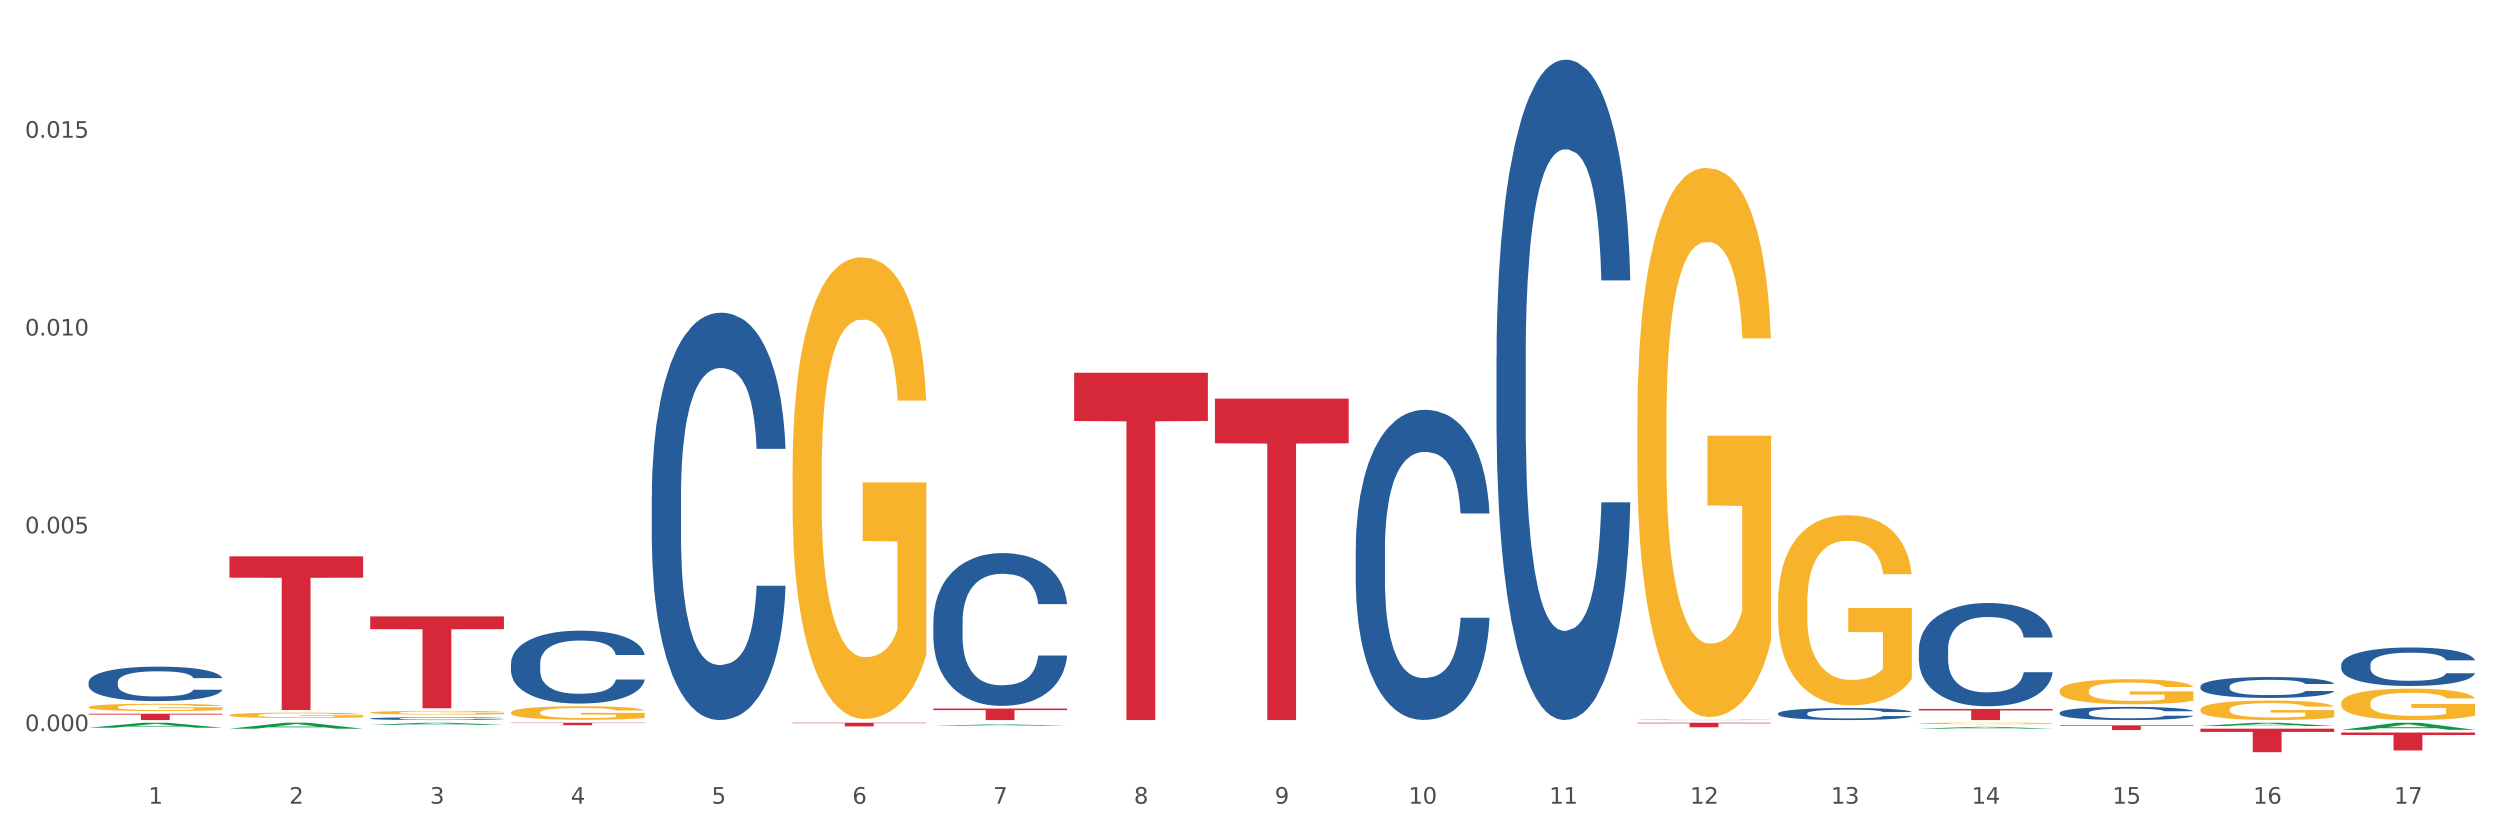
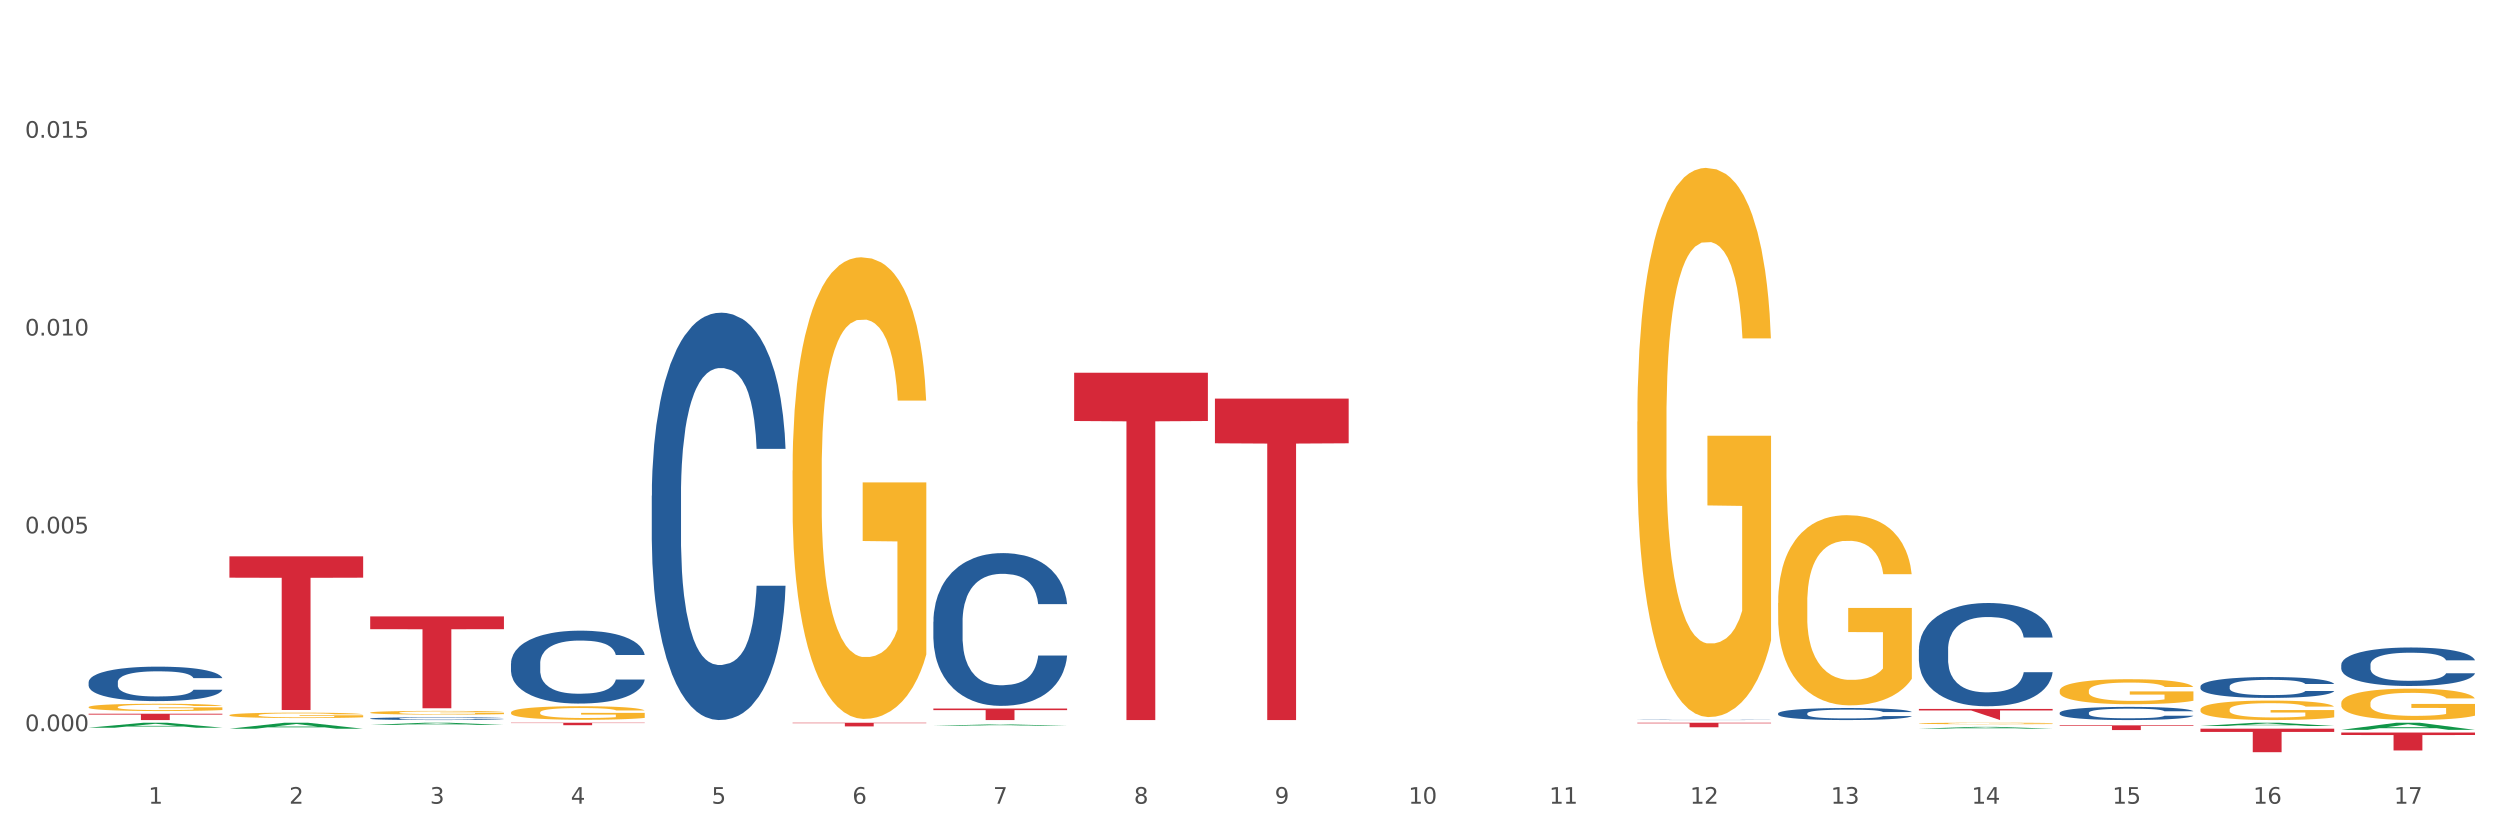
<svg xmlns="http://www.w3.org/2000/svg" xmlns:xlink="http://www.w3.org/1999/xlink" width="1080pt" height="360pt" viewBox="0 0 1080 360" version="1.1">
  <rect x="0" y="0" width="1080" height="360" fill="#333333" stroke="none" />
  <defs>
    <style type="text/css">*{stroke-linejoin: round; stroke-linecap: butt}</style>
  </defs>
  <g id="figure_1">
    <g id="patch_1">
      <path d="M 0 360  L 1080 360  L 1080 0  L 0 0  z " style="fill: #ffffff; stroke: #ffffff; stroke-linejoin: miter" />
    </g>
    <g id="axes_1">
      <g id="matplotlib.axis_1">
        <g id="xtick_1">
          <g id="text_1">
            <g style="fill: #4d4d4d" transform="translate(64.119 347.204) scale(0.096 -0.096)">
              <defs>
                <path id="DejaVuSans-31" d="M 794 531  L 1825 531  L 1825 4091  L 703 3866  L 703 4441  L 1819 4666  L 2450 4666  L 2450 531  L 3481 531  L 3481 0  L 794 0  L 794 531  z " transform="scale(0.016)" />
              </defs>
              <use xlink:href="#DejaVuSans-31" />
            </g>
          </g>
        </g>
        <g id="xtick_2">
          <g id="text_2">
            <g style="fill: #4d4d4d" transform="translate(124.94 347.204) scale(0.096 -0.096)">
              <defs>
                <path id="DejaVuSans-32" d="M 1228 531  L 3431 531  L 3431 0  L 469 0  L 469 531  Q 828 903 1448 1529  Q 2069 2156 2228 2338  Q 2531 2678 2651 2914  Q 2772 3150 2772 3378  Q 2772 3750 2511 3984  Q 2250 4219 1831 4219  Q 1534 4219 1204 4116  Q 875 4013 500 3803  L 500 4441  Q 881 4594 1212 4672  Q 1544 4750 1819 4750  Q 2544 4750 2975 4387  Q 3406 4025 3406 3419  Q 3406 3131 3298 2873  Q 3191 2616 2906 2266  Q 2828 2175 2409 1742  Q 1991 1309 1228 531  z " transform="scale(0.016)" />
              </defs>
              <use xlink:href="#DejaVuSans-32" />
            </g>
          </g>
        </g>
        <g id="xtick_3">
          <g id="text_3">
            <g style="fill: #4d4d4d" transform="translate(185.761 347.204) scale(0.096 -0.096)">
              <defs>
                <path id="DejaVuSans-33" d="M 2597 2516  Q 3050 2419 3304 2112  Q 3559 1806 3559 1356  Q 3559 666 3084 287  Q 2609 -91 1734 -91  Q 1441 -91 1130 -33  Q 819 25 488 141  L 488 750  Q 750 597 1062 519  Q 1375 441 1716 441  Q 2309 441 2620 675  Q 2931 909 2931 1356  Q 2931 1769 2642 2001  Q 2353 2234 1838 2234  L 1294 2234  L 1294 2753  L 1863 2753  Q 2328 2753 2575 2939  Q 2822 3125 2822 3475  Q 2822 3834 2567 4026  Q 2313 4219 1838 4219  Q 1578 4219 1281 4162  Q 984 4106 628 3988  L 628 4550  Q 988 4650 1302 4700  Q 1616 4750 1894 4750  Q 2613 4750 3031 4423  Q 3450 4097 3450 3541  Q 3450 3153 3228 2886  Q 3006 2619 2597 2516  z " transform="scale(0.016)" />
              </defs>
              <use xlink:href="#DejaVuSans-33" />
            </g>
          </g>
        </g>
        <g id="xtick_4">
          <g id="text_4">
            <g style="fill: #4d4d4d" transform="translate(246.582 347.204) scale(0.096 -0.096)">
              <defs>
                <path id="DejaVuSans-34" d="M 2419 4116  L 825 1625  L 2419 1625  L 2419 4116  z M 2253 4666  L 3047 4666  L 3047 1625  L 3713 1625  L 3713 1100  L 3047 1100  L 3047 0  L 2419 0  L 2419 1100  L 313 1100  L 313 1709  L 2253 4666  z " transform="scale(0.016)" />
              </defs>
              <use xlink:href="#DejaVuSans-34" />
            </g>
          </g>
        </g>
        <g id="xtick_5">
          <g id="text_5">
            <g style="fill: #4d4d4d" transform="translate(307.403 347.204) scale(0.096 -0.096)">
              <defs>
                <path id="DejaVuSans-35" d="M 691 4666  L 3169 4666  L 3169 4134  L 1269 4134  L 1269 2991  Q 1406 3038 1543 3061  Q 1681 3084 1819 3084  Q 2600 3084 3056 2656  Q 3513 2228 3513 1497  Q 3513 744 3044 326  Q 2575 -91 1722 -91  Q 1428 -91 1123 -41  Q 819 9 494 109  L 494 744  Q 775 591 1075 516  Q 1375 441 1709 441  Q 2250 441 2565 725  Q 2881 1009 2881 1497  Q 2881 1984 2565 2268  Q 2250 2553 1709 2553  Q 1456 2553 1204 2497  Q 953 2441 691 2322  L 691 4666  z " transform="scale(0.016)" />
              </defs>
              <use xlink:href="#DejaVuSans-35" />
            </g>
          </g>
        </g>
        <g id="xtick_6">
          <g id="text_6">
            <g style="fill: #4d4d4d" transform="translate(368.224 347.204) scale(0.096 -0.096)">
              <defs>
                <path id="DejaVuSans-36" d="M 2113 2584  Q 1688 2584 1439 2293  Q 1191 2003 1191 1497  Q 1191 994 1439 701  Q 1688 409 2113 409  Q 2538 409 2786 701  Q 3034 994 3034 1497  Q 3034 2003 2786 2293  Q 2538 2584 2113 2584  z M 3366 4563  L 3366 3988  Q 3128 4100 2886 4159  Q 2644 4219 2406 4219  Q 1781 4219 1451 3797  Q 1122 3375 1075 2522  Q 1259 2794 1537 2939  Q 1816 3084 2150 3084  Q 2853 3084 3261 2657  Q 3669 2231 3669 1497  Q 3669 778 3244 343  Q 2819 -91 2113 -91  Q 1303 -91 875 529  Q 447 1150 447 2328  Q 447 3434 972 4092  Q 1497 4750 2381 4750  Q 2619 4750 2861 4703  Q 3103 4656 3366 4563  z " transform="scale(0.016)" />
              </defs>
              <use xlink:href="#DejaVuSans-36" />
            </g>
          </g>
        </g>
        <g id="xtick_7">
          <g id="text_7">
            <g style="fill: #4d4d4d" transform="translate(429.045 347.204) scale(0.096 -0.096)">
              <defs>
                <path id="DejaVuSans-37" d="M 525 4666  L 3525 4666  L 3525 4397  L 1831 0  L 1172 0  L 2766 4134  L 525 4134  L 525 4666  z " transform="scale(0.016)" />
              </defs>
              <use xlink:href="#DejaVuSans-37" />
            </g>
          </g>
        </g>
        <g id="xtick_8">
          <g id="text_8">
            <g style="fill: #4d4d4d" transform="translate(489.866 347.204) scale(0.096 -0.096)">
              <defs>
                <path id="DejaVuSans-38" d="M 2034 2216  Q 1584 2216 1326 1975  Q 1069 1734 1069 1313  Q 1069 891 1326 650  Q 1584 409 2034 409  Q 2484 409 2743 651  Q 3003 894 3003 1313  Q 3003 1734 2745 1975  Q 2488 2216 2034 2216  z M 1403 2484  Q 997 2584 770 2862  Q 544 3141 544 3541  Q 544 4100 942 4425  Q 1341 4750 2034 4750  Q 2731 4750 3128 4425  Q 3525 4100 3525 3541  Q 3525 3141 3298 2862  Q 3072 2584 2669 2484  Q 3125 2378 3379 2068  Q 3634 1759 3634 1313  Q 3634 634 3220 271  Q 2806 -91 2034 -91  Q 1263 -91 848 271  Q 434 634 434 1313  Q 434 1759 690 2068  Q 947 2378 1403 2484  z M 1172 3481  Q 1172 3119 1398 2916  Q 1625 2713 2034 2713  Q 2441 2713 2670 2916  Q 2900 3119 2900 3481  Q 2900 3844 2670 4047  Q 2441 4250 2034 4250  Q 1625 4250 1398 4047  Q 1172 3844 1172 3481  z " transform="scale(0.016)" />
              </defs>
              <use xlink:href="#DejaVuSans-38" />
            </g>
          </g>
        </g>
        <g id="xtick_9">
          <g id="text_9">
            <g style="fill: #4d4d4d" transform="translate(550.688 347.204) scale(0.096 -0.096)">
              <defs>
                <path id="DejaVuSans-39" d="M 703 97  L 703 672  Q 941 559 1184 500  Q 1428 441 1663 441  Q 2288 441 2617 861  Q 2947 1281 2994 2138  Q 2813 1869 2534 1725  Q 2256 1581 1919 1581  Q 1219 1581 811 2004  Q 403 2428 403 3163  Q 403 3881 828 4315  Q 1253 4750 1959 4750  Q 2769 4750 3195 4129  Q 3622 3509 3622 2328  Q 3622 1225 3098 567  Q 2575 -91 1691 -91  Q 1453 -91 1209 -44  Q 966 3 703 97  z M 1959 2075  Q 2384 2075 2632 2365  Q 2881 2656 2881 3163  Q 2881 3666 2632 3958  Q 2384 4250 1959 4250  Q 1534 4250 1286 3958  Q 1038 3666 1038 3163  Q 1038 2656 1286 2365  Q 1534 2075 1959 2075  z " transform="scale(0.016)" />
              </defs>
              <use xlink:href="#DejaVuSans-39" />
            </g>
          </g>
        </g>
        <g id="xtick_10">
          <g id="text_10">
            <g style="fill: #4d4d4d" transform="translate(608.455 347.204) scale(0.096 -0.096)">
              <defs>
                <path id="DejaVuSans-30" d="M 2034 4250  Q 1547 4250 1301 3770  Q 1056 3291 1056 2328  Q 1056 1369 1301 889  Q 1547 409 2034 409  Q 2525 409 2770 889  Q 3016 1369 3016 2328  Q 3016 3291 2770 3770  Q 2525 4250 2034 4250  z M 2034 4750  Q 2819 4750 3233 4129  Q 3647 3509 3647 2328  Q 3647 1150 3233 529  Q 2819 -91 2034 -91  Q 1250 -91 836 529  Q 422 1150 422 2328  Q 422 3509 836 4129  Q 1250 4750 2034 4750  z " transform="scale(0.016)" />
              </defs>
              <use xlink:href="#DejaVuSans-31" />
              <use xlink:href="#DejaVuSans-30" transform="translate(63.623 0)" />
            </g>
          </g>
        </g>
        <g id="xtick_11">
          <g id="text_11">
            <g style="fill: #4d4d4d" transform="translate(669.276 347.204) scale(0.096 -0.096)">
              <use xlink:href="#DejaVuSans-31" />
              <use xlink:href="#DejaVuSans-31" transform="translate(63.623 0)" />
            </g>
          </g>
        </g>
        <g id="xtick_12">
          <g id="text_12">
            <g style="fill: #4d4d4d" transform="translate(730.097 347.204) scale(0.096 -0.096)">
              <use xlink:href="#DejaVuSans-31" />
              <use xlink:href="#DejaVuSans-32" transform="translate(63.623 0)" />
            </g>
          </g>
        </g>
        <g id="xtick_13">
          <g id="text_13">
            <g style="fill: #4d4d4d" transform="translate(790.918 347.204) scale(0.096 -0.096)">
              <use xlink:href="#DejaVuSans-31" />
              <use xlink:href="#DejaVuSans-33" transform="translate(63.623 0)" />
            </g>
          </g>
        </g>
        <g id="xtick_14">
          <g id="text_14">
            <g style="fill: #4d4d4d" transform="translate(851.739 347.204) scale(0.096 -0.096)">
              <use xlink:href="#DejaVuSans-31" />
              <use xlink:href="#DejaVuSans-34" transform="translate(63.623 0)" />
            </g>
          </g>
        </g>
        <g id="xtick_15">
          <g id="text_15">
            <g style="fill: #4d4d4d" transform="translate(912.56 347.204) scale(0.096 -0.096)">
              <use xlink:href="#DejaVuSans-31" />
              <use xlink:href="#DejaVuSans-35" transform="translate(63.623 0)" />
            </g>
          </g>
        </g>
        <g id="xtick_16">
          <g id="text_16">
            <g style="fill: #4d4d4d" transform="translate(973.381 347.204) scale(0.096 -0.096)">
              <use xlink:href="#DejaVuSans-31" />
              <use xlink:href="#DejaVuSans-36" transform="translate(63.623 0)" />
            </g>
          </g>
        </g>
        <g id="xtick_17">
          <g id="text_17">
            <g style="fill: #4d4d4d" transform="translate(1034.202 347.204) scale(0.096 -0.096)">
              <use xlink:href="#DejaVuSans-31" />
              <use xlink:href="#DejaVuSans-37" transform="translate(63.623 0)" />
            </g>
          </g>
        </g>
        <g id="xtick_18" />
        <g id="xtick_19" />
        <g id="xtick_20" />
        <g id="xtick_21" />
        <g id="xtick_22" />
        <g id="xtick_23" />
        <g id="xtick_24" />
        <g id="xtick_25" />
        <g id="xtick_26" />
        <g id="xtick_27" />
        <g id="xtick_28" />
        <g id="xtick_29" />
        <g id="xtick_30" />
        <g id="xtick_31" />
        <g id="xtick_32" />
        <g id="xtick_33" />
      </g>
      <g id="matplotlib.axis_2">
        <g id="ytick_1">
          <g id="text_18">
            <g style="fill: #4d4d4d" transform="translate(10.8 315.856) scale(0.096 -0.096)">
              <defs>
                <path id="DejaVuSans-2e" d="M 684 794  L 1344 794  L 1344 0  L 684 0  L 684 794  z " transform="scale(0.016)" />
              </defs>
              <use xlink:href="#DejaVuSans-30" />
              <use xlink:href="#DejaVuSans-2e" transform="translate(63.623 0)" />
              <use xlink:href="#DejaVuSans-30" transform="translate(95.41 0)" />
              <use xlink:href="#DejaVuSans-30" transform="translate(159.033 0)" />
              <use xlink:href="#DejaVuSans-30" transform="translate(222.656 0)" />
            </g>
          </g>
        </g>
        <g id="ytick_2">
          <g id="text_19">
            <g style="fill: #4d4d4d" transform="translate(10.8 230.408) scale(0.096 -0.096)">
              <use xlink:href="#DejaVuSans-30" />
              <use xlink:href="#DejaVuSans-2e" transform="translate(63.623 0)" />
              <use xlink:href="#DejaVuSans-30" transform="translate(95.41 0)" />
              <use xlink:href="#DejaVuSans-30" transform="translate(159.033 0)" />
              <use xlink:href="#DejaVuSans-35" transform="translate(222.656 0)" />
            </g>
          </g>
        </g>
        <g id="ytick_3">
          <g id="text_20">
            <g style="fill: #4d4d4d" transform="translate(10.8 144.96) scale(0.096 -0.096)">
              <use xlink:href="#DejaVuSans-30" />
              <use xlink:href="#DejaVuSans-2e" transform="translate(63.623 0)" />
              <use xlink:href="#DejaVuSans-30" transform="translate(95.41 0)" />
              <use xlink:href="#DejaVuSans-31" transform="translate(159.033 0)" />
              <use xlink:href="#DejaVuSans-30" transform="translate(222.656 0)" />
            </g>
          </g>
        </g>
        <g id="ytick_4">
          <g id="text_21">
            <g style="fill: #4d4d4d" transform="translate(10.8 59.512) scale(0.096 -0.096)">
              <use xlink:href="#DejaVuSans-30" />
              <use xlink:href="#DejaVuSans-2e" transform="translate(63.623 0)" />
              <use xlink:href="#DejaVuSans-30" transform="translate(95.41 0)" />
              <use xlink:href="#DejaVuSans-31" transform="translate(159.033 0)" />
              <use xlink:href="#DejaVuSans-35" transform="translate(222.656 0)" />
            </g>
          </g>
        </g>
        <g id="ytick_5" />
        <g id="ytick_6" />
        <g id="ytick_7" />
        <g id="ytick_8" />
      </g>
      <g id="PolyCollection_1">
        <path d="M 1011.42 315.304  L 1011.48 315.301  L 1035.306 312.211  L 1045.194 312.208  L 1069.2 315.309  L 1057.763 315.309  L 1052.581 314.587  L 1027.98 314.587  L 1027.801 314.599  L 1022.797 315.309  L 1011.42 315.309  L 1011.42 315.304  L 1031.077 314.156  L 1049.483 314.153  L 1040.37 312.869  L 1040.25 312.864  L 1040.131 312.872  L 1031.018 314.153  L 1031.077 314.156  L 1011.42 315.304  z " clip-path="url(#pfe542fc822)" style="fill: #109648" />
        <path d="M 159.925 313.147  L 159.985 313.146  L 183.811 312.209  L 193.7 312.208  L 217.705 313.149  L 206.268 313.149  L 201.086 312.93  L 176.485 312.93  L 176.306 312.933  L 171.302 313.149  L 159.925 313.149  L 159.925 313.147  L 179.582 312.799  L 197.988 312.798  L 188.875 312.409  L 188.756 312.407  L 188.636 312.41  L 179.523 312.798  L 179.582 312.799  L 159.925 313.147  z " clip-path="url(#pfe542fc822)" style="fill: #109648" />
        <path d="M 828.957 314.779  L 829.016 314.778  L 852.843 314.019  L 862.731 314.019  L 886.737 314.78  L 875.3 314.78  L 870.118 314.603  L 845.516 314.603  L 845.338 314.606  L 840.334 314.78  L 828.957 314.78  L 828.957 314.779  L 848.614 314.497  L 867.02 314.496  L 857.906 314.181  L 857.787 314.18  L 857.668 314.182  L 848.554 314.496  L 848.614 314.497  L 828.957 314.779  z " clip-path="url(#pfe542fc822)" style="fill: #109648" />
        <path d="M 403.209 313.54  L 403.269 313.54  L 427.096 312.961  L 436.984 312.96  L 460.989 313.541  L 449.553 313.541  L 444.37 313.406  L 419.769 313.406  L 419.59 313.408  L 414.587 313.541  L 403.209 313.541  L 403.209 313.54  L 422.866 313.325  L 441.273 313.325  L 432.159 313.084  L 432.04 313.083  L 431.921 313.084  L 422.807 313.325  L 422.866 313.325  L 403.209 313.54  z " clip-path="url(#pfe542fc822)" style="fill: #109648" />
        <path d="M 950.599 313.629  L 950.658 313.628  L 974.485 312.21  L 984.373 312.208  L 1008.379 313.632  L 996.942 313.632  L 991.76 313.301  L 967.159 313.301  L 966.98 313.306  L 961.976 313.632  L 950.599 313.632  L 950.599 313.629  L 970.256 313.103  L 988.662 313.101  L 979.549 312.512  L 979.429 312.509  L 979.31 312.513  L 970.196 313.101  L 970.256 313.103  L 950.599 313.629  z " clip-path="url(#pfe542fc822)" style="fill: #109648" />
        <path d="M 524.851 172.199  L 582.632 172.199  L 582.632 191.497  L 559.903 191.627  L 559.903 311.063  L 547.443 311.063  L 547.443 191.627  L 524.851 191.497  L 524.851 172.33  L 524.851 172.199  z " clip-path="url(#pfe542fc822)" style="fill: #d62839" />
-         <path d="M 828.957 306.258  L 886.737 306.258  L 886.737 306.926  L 864.008 306.93  L 864.008 311.063  L 851.549 311.063  L 851.549 306.93  L 828.957 306.926  L 828.957 306.263  L 828.957 306.258  z " clip-path="url(#pfe542fc822)" style="fill: #d62839" />
+         <path d="M 828.957 306.258  L 886.737 306.258  L 886.737 306.926  L 864.008 306.93  L 864.008 311.063  L 851.549 306.93  L 828.957 306.926  L 828.957 306.263  L 828.957 306.258  z " clip-path="url(#pfe542fc822)" style="fill: #d62839" />
        <path d="M 707.315 312.208  L 765.095 312.208  L 765.095 312.483  L 742.366 312.485  L 742.366 314.184  L 729.906 314.184  L 729.906 312.485  L 707.315 312.483  L 707.315 312.21  L 707.315 312.208  z " clip-path="url(#pfe542fc822)" style="fill: #d62839" />
        <path d="M 99.104 240.334  L 156.884 240.334  L 156.884 249.559  L 134.155 249.622  L 134.155 306.718  L 121.696 306.718  L 121.696 249.622  L 99.104 249.559  L 99.104 240.396  L 99.104 240.334  z " clip-path="url(#pfe542fc822)" style="fill: #d62839" />
        <path d="M 768.136 260.518  L 768.204 260.443  L 768.204 257.742  L 768.34 255.415  L 769.023 249.787  L 770.046 245.135  L 770.796 242.658  L 771.547 240.632  L 772.433 238.606  L 773.525 236.505  L 775.503 233.428  L 776.731 231.852  L 778.232 230.201  L 780.961 227.8  L 782.939 226.449  L 784.985 225.324  L 788.328 223.973  L 790.511 223.373  L 792.83 222.922  L 795.627 222.622  L 797.742 222.547  L 802.381 222.772  L 806.337 223.448  L 808.247 223.973  L 810.703 224.873  L 811.999 225.474  L 814.114 226.674  L 816.297 228.25  L 817.798 229.601  L 820.049 232.152  L 821.755 234.704  L 823.323 237.856  L 824.142 240.032  L 824.756 242.058  L 825.302 244.384  L 825.848 248.061  L 813.568 248.061  L 813.091 245.435  L 812.341 242.958  L 811.249 240.557  L 810.294 239.056  L 808.657 237.18  L 807.156 235.979  L 805.587 235.079  L 803.677 234.329  L 802.176 233.953  L 800.061 233.653  L 795.9 233.728  L 793.103 234.329  L 791.193 235.079  L 789.965 235.754  L 788.874 236.505  L 787.646 237.555  L 786.213 239.131  L 785.19 240.557  L 784.167 242.358  L 783.348 244.159  L 782.598 246.26  L 781.984 248.511  L 781.506 250.838  L 781.097 253.689  L 780.756 258.417  L 780.756 268.698  L 780.892 271.024  L 781.233 274.101  L 781.643 276.427  L 782.325 279.203  L 782.939 281.079  L 784.099 283.781  L 785.395 286.032  L 786.418 287.458  L 787.441 288.659  L 789.215 290.309  L 791.193 291.66  L 792.899 292.486  L 795.218 293.236  L 796.787 293.536  L 798.151 293.686  L 801.494 293.686  L 803.882 293.461  L 806.542 292.936  L 808.589 292.261  L 810.294 291.435  L 812.204 290.084  L 813.432 288.809  L 813.432 273.125  L 798.424 273.05  L 798.424 262.619  L 825.916 262.619  L 825.916 293.236  L 824.756 294.812  L 823.46 296.238  L 822.096 297.513  L 820.049 299.089  L 817.593 300.59  L 815.41 301.641  L 813.091 302.541  L 810.362 303.367  L 806.815 304.117  L 804.632 304.417  L 801.903 304.642  L 798.697 304.717  L 795.9 304.567  L 793.171 304.192  L 790.306 303.517  L 787.509 302.541  L 785.395 301.566  L 783.28 300.365  L 781.029 298.789  L 779.255 297.288  L 777.891 295.938  L 776.39 294.212  L 774.753 291.96  L 773.525 289.934  L 772.433 287.833  L 771.274 285.132  L 770.455 282.805  L 769.637 279.879  L 769.159 277.703  L 768.613 274.326  L 768.204 269.598  L 768.136 260.518  z " clip-path="url(#pfe542fc822)" style="fill: #f7b32b" />
        <path d="M 707.315 182.158  L 707.383 181.942  L 707.383 174.141  L 707.519 167.424  L 708.202 151.174  L 709.225 137.74  L 709.975 130.59  L 710.726 124.74  L 711.612 118.889  L 712.704 112.823  L 714.682 103.939  L 715.91 99.389  L 717.411 94.622  L 720.14 87.688  L 722.118 83.788  L 724.164 80.538  L 727.507 76.638  L 729.69 74.905  L 732.009 73.605  L 734.806 72.738  L 736.921 72.521  L 741.56 73.171  L 745.516 75.121  L 747.426 76.638  L 749.882 79.238  L 751.178 80.971  L 753.293 84.438  L 755.476 88.988  L 756.977 92.889  L 759.228 100.255  L 760.933 107.622  L 762.502 116.723  L 763.321 123.006  L 763.935 128.856  L 764.481 135.573  L 765.026 146.19  L 752.747 146.19  L 752.27 138.607  L 751.519 131.457  L 750.428 124.523  L 749.473 120.189  L 747.836 114.773  L 746.335 111.306  L 744.766 108.706  L 742.856 106.539  L 741.355 105.456  L 739.24 104.589  L 735.079 104.806  L 732.282 106.539  L 730.372 108.706  L 729.144 110.656  L 728.053 112.823  L 726.825 115.856  L 725.392 120.406  L 724.369 124.523  L 723.346 129.723  L 722.527 134.923  L 721.777 140.99  L 721.163 147.49  L 720.685 154.207  L 720.276 162.441  L 719.935 176.091  L 719.935 205.776  L 720.071 212.493  L 720.412 221.376  L 720.822 228.093  L 721.504 236.11  L 722.118 241.527  L 723.278 249.327  L 724.574 255.827  L 725.597 259.944  L 726.62 263.411  L 728.394 268.178  L 730.372 272.078  L 732.078 274.461  L 734.397 276.628  L 735.966 277.495  L 737.33 277.928  L 740.673 277.928  L 743.061 277.278  L 745.721 275.761  L 747.768 273.811  L 749.473 271.428  L 751.383 267.528  L 752.611 263.844  L 752.611 218.56  L 737.603 218.343  L 737.603 188.225  L 765.095 188.225  L 765.095 276.628  L 763.935 281.178  L 762.639 285.295  L 761.275 288.979  L 759.228 293.529  L 756.772 297.862  L 754.589 300.896  L 752.27 303.496  L 749.541 305.879  L 745.994 308.046  L 743.811 308.913  L 741.082 309.563  L 737.876 309.779  L 735.079 309.346  L 732.35 308.263  L 729.485 306.313  L 726.688 303.496  L 724.574 300.679  L 722.459 297.212  L 720.208 292.662  L 718.434 288.329  L 717.07 284.428  L 715.569 279.445  L 713.932 272.945  L 712.704 267.095  L 711.612 261.028  L 710.453 253.227  L 709.634 246.51  L 708.815 238.06  L 708.338 231.777  L 707.792 222.026  L 707.383 208.376  L 707.315 182.158  z " clip-path="url(#pfe542fc822)" style="fill: #f7b32b" />
        <path d="M 342.388 203.299  L 342.457 203.116  L 342.457 196.56  L 342.593 190.913  L 343.275 177.253  L 344.298 165.961  L 345.049 159.95  L 345.799 155.033  L 346.686 150.115  L 347.777 145.015  L 349.756 137.548  L 350.984 133.723  L 352.484 129.716  L 355.213 123.887  L 357.191 120.609  L 359.238 117.877  L 362.581 114.599  L 364.764 113.141  L 367.083 112.049  L 369.88 111.32  L 371.995 111.138  L 376.633 111.684  L 380.59 113.324  L 382.5 114.599  L 384.956 116.784  L 386.252 118.241  L 388.367 121.155  L 390.55 124.98  L 392.05 128.259  L 394.302 134.451  L 396.007 140.644  L 397.576 148.294  L 398.395 153.576  L 399.009 158.493  L 399.554 164.139  L 400.1 173.064  L 387.821 173.064  L 387.343 166.689  L 386.593 160.679  L 385.502 154.851  L 384.547 151.208  L 382.909 146.654  L 381.409 143.74  L 379.84 141.555  L 377.929 139.733  L 376.429 138.823  L 374.314 138.094  L 370.153 138.276  L 367.356 139.733  L 365.446 141.555  L 364.218 143.194  L 363.126 145.015  L 361.898 147.565  L 360.466 151.39  L 359.443 154.851  L 358.419 159.222  L 357.601 163.593  L 356.85 168.693  L 356.236 174.157  L 355.759 179.803  L 355.35 186.724  L 355.009 198.199  L 355.009 223.151  L 355.145 228.798  L 355.486 236.265  L 355.895 241.911  L 356.577 248.65  L 357.191 253.204  L 358.351 259.761  L 359.647 265.225  L 360.671 268.685  L 361.694 271.599  L 363.467 275.606  L 365.446 278.885  L 367.151 280.888  L 369.471 282.71  L 371.04 283.438  L 372.404 283.803  L 375.747 283.803  L 378.134 283.256  L 380.795 281.981  L 382.841 280.342  L 384.547 278.338  L 386.457 275.06  L 387.685 271.964  L 387.685 233.897  L 372.677 233.715  L 372.677 208.398  L 400.168 208.398  L 400.168 282.71  L 399.009 286.535  L 397.712 289.995  L 396.348 293.091  L 394.302 296.916  L 391.846 300.559  L 389.663 303.109  L 387.343 305.295  L 384.615 307.298  L 381.067 309.119  L 378.885 309.848  L 376.156 310.394  L 372.95 310.576  L 370.153 310.212  L 367.424 309.302  L 364.559 307.662  L 361.762 305.295  L 359.647 302.927  L 357.533 300.013  L 355.281 296.188  L 353.508 292.545  L 352.143 289.267  L 350.643 285.077  L 349.005 279.613  L 347.777 274.696  L 346.686 269.596  L 345.526 263.039  L 344.708 257.393  L 343.889 250.29  L 343.412 245.008  L 342.866 236.812  L 342.457 225.337  L 342.388 203.299  z " clip-path="url(#pfe542fc822)" style="fill: #f7b32b" />
        <path d="M 220.746 307.8  L 220.814 307.795  L 220.814 307.602  L 220.951 307.436  L 221.633 307.035  L 222.656 306.703  L 223.407 306.526  L 224.157 306.382  L 225.044 306.237  L 226.135 306.087  L 228.114 305.868  L 229.342 305.755  L 230.842 305.638  L 233.571 305.466  L 235.549 305.37  L 237.596 305.29  L 240.938 305.193  L 243.121 305.15  L 245.441 305.118  L 248.238 305.097  L 250.352 305.092  L 254.991 305.108  L 258.948 305.156  L 260.858 305.193  L 263.314 305.258  L 264.61 305.3  L 266.725 305.386  L 268.908 305.498  L 270.408 305.595  L 272.66 305.777  L 274.365 305.959  L 275.934 306.184  L 276.753 306.339  L 277.367 306.483  L 277.912 306.649  L 278.458 306.911  L 266.179 306.911  L 265.701 306.724  L 264.951 306.547  L 263.859 306.376  L 262.904 306.269  L 261.267 306.135  L 259.766 306.05  L 258.197 305.985  L 256.287 305.932  L 254.787 305.905  L 252.672 305.884  L 248.511 305.889  L 245.714 305.932  L 243.804 305.985  L 242.576 306.034  L 241.484 306.087  L 240.256 306.162  L 238.824 306.275  L 237.8 306.376  L 236.777 306.505  L 235.959 306.633  L 235.208 306.783  L 234.594 306.944  L 234.117 307.11  L 233.707 307.313  L 233.366 307.65  L 233.366 308.383  L 233.503 308.549  L 233.844 308.769  L 234.253 308.935  L 234.935 309.133  L 235.549 309.267  L 236.709 309.459  L 238.005 309.62  L 239.028 309.722  L 240.052 309.807  L 241.825 309.925  L 243.804 310.021  L 245.509 310.08  L 247.828 310.134  L 249.397 310.155  L 250.762 310.166  L 254.104 310.166  L 256.492 310.15  L 259.152 310.112  L 261.199 310.064  L 262.904 310.005  L 264.815 309.909  L 266.042 309.818  L 266.042 308.699  L 251.035 308.694  L 251.035 307.95  L 278.526 307.95  L 278.526 310.134  L 277.367 310.246  L 276.07 310.348  L 274.706 310.439  L 272.66 310.551  L 270.204 310.658  L 268.021 310.733  L 265.701 310.797  L 262.973 310.856  L 259.425 310.91  L 257.242 310.931  L 254.514 310.947  L 251.308 310.953  L 248.511 310.942  L 245.782 310.915  L 242.917 310.867  L 240.12 310.797  L 238.005 310.728  L 235.89 310.642  L 233.639 310.53  L 231.866 310.423  L 230.501 310.326  L 229 310.203  L 227.363 310.043  L 226.135 309.898  L 225.044 309.748  L 223.884 309.556  L 223.066 309.39  L 222.247 309.181  L 221.769 309.026  L 221.224 308.785  L 220.814 308.448  L 220.746 307.8  z " clip-path="url(#pfe542fc822)" style="fill: #f7b32b" />
        <path d="M 159.925 307.851  L 159.993 307.849  L 159.993 307.796  L 160.13 307.751  L 160.812 307.64  L 161.835 307.549  L 162.586 307.5  L 163.336 307.461  L 164.223 307.421  L 165.314 307.38  L 167.293 307.319  L 168.52 307.288  L 170.021 307.256  L 172.75 307.209  L 174.728 307.182  L 176.775 307.16  L 180.117 307.134  L 182.3 307.122  L 184.62 307.113  L 187.417 307.107  L 189.531 307.106  L 194.17 307.11  L 198.127 307.123  L 200.037 307.134  L 202.493 307.151  L 203.789 307.163  L 205.904 307.187  L 208.087 307.218  L 209.587 307.244  L 211.838 307.294  L 213.544 307.344  L 215.113 307.406  L 215.931 307.449  L 216.545 307.489  L 217.091 307.534  L 217.637 307.606  L 205.358 307.606  L 204.88 307.555  L 204.13 307.506  L 203.038 307.459  L 202.083 307.43  L 200.446 307.393  L 198.945 307.369  L 197.376 307.352  L 195.466 307.337  L 193.966 307.33  L 191.851 307.324  L 187.69 307.325  L 184.893 307.337  L 182.983 307.352  L 181.755 307.365  L 180.663 307.38  L 179.435 307.4  L 178.003 307.431  L 176.979 307.459  L 175.956 307.495  L 175.138 307.53  L 174.387 307.571  L 173.773 307.615  L 173.296 307.661  L 172.886 307.717  L 172.545 307.81  L 172.545 308.011  L 172.682 308.057  L 173.023 308.117  L 173.432 308.163  L 174.114 308.218  L 174.728 308.254  L 175.888 308.307  L 177.184 308.352  L 178.207 308.38  L 179.231 308.403  L 181.004 308.435  L 182.983 308.462  L 184.688 308.478  L 187.007 308.493  L 188.576 308.499  L 189.941 308.502  L 193.283 308.502  L 195.671 308.497  L 198.331 308.487  L 200.378 308.474  L 202.083 308.458  L 203.993 308.431  L 205.221 308.406  L 205.221 308.098  L 190.214 308.097  L 190.214 307.892  L 217.705 307.892  L 217.705 308.493  L 216.545 308.524  L 215.249 308.552  L 213.885 308.577  L 211.838 308.608  L 209.383 308.637  L 207.2 308.658  L 204.88 308.676  L 202.152 308.692  L 198.604 308.706  L 196.421 308.712  L 193.693 308.717  L 190.486 308.718  L 187.69 308.715  L 184.961 308.708  L 182.096 308.695  L 179.299 308.676  L 177.184 308.656  L 175.069 308.633  L 172.818 308.602  L 171.045 308.572  L 169.68 308.546  L 168.179 308.512  L 166.542 308.468  L 165.314 308.428  L 164.223 308.387  L 163.063 308.334  L 162.245 308.288  L 161.426 308.231  L 160.948 308.188  L 160.403 308.122  L 159.993 308.029  L 159.925 307.851  z " clip-path="url(#pfe542fc822)" style="fill: #f7b32b" />
        <path d="M 99.104 308.945  L 99.172 308.943  L 99.172 308.866  L 99.309 308.8  L 99.991 308.639  L 101.014 308.507  L 101.765 308.437  L 102.515 308.379  L 103.402 308.321  L 104.493 308.261  L 106.472 308.174  L 107.699 308.129  L 109.2 308.082  L 111.929 308.014  L 113.907 307.975  L 115.954 307.943  L 119.296 307.905  L 121.479 307.888  L 123.799 307.875  L 126.596 307.866  L 128.71 307.864  L 133.349 307.871  L 137.306 307.89  L 139.216 307.905  L 141.672 307.93  L 142.968 307.947  L 145.082 307.982  L 147.265 308.026  L 148.766 308.065  L 151.017 308.138  L 152.723 308.21  L 154.292 308.3  L 155.11 308.362  L 155.724 308.419  L 156.27 308.486  L 156.816 308.59  L 144.537 308.59  L 144.059 308.516  L 143.309 308.445  L 142.217 308.377  L 141.262 308.334  L 139.625 308.281  L 138.124 308.246  L 136.555 308.221  L 134.645 308.199  L 133.144 308.189  L 131.03 308.18  L 126.868 308.182  L 124.072 308.199  L 122.161 308.221  L 120.934 308.24  L 119.842 308.261  L 118.614 308.291  L 117.182 308.336  L 116.158 308.377  L 115.135 308.428  L 114.317 308.479  L 113.566 308.539  L 112.952 308.603  L 112.475 308.669  L 112.065 308.75  L 111.724 308.885  L 111.724 309.178  L 111.861 309.244  L 112.202 309.331  L 112.611 309.397  L 113.293 309.476  L 113.907 309.53  L 115.067 309.607  L 116.363 309.671  L 117.386 309.711  L 118.41 309.746  L 120.183 309.793  L 122.161 309.831  L 123.867 309.854  L 126.186 309.876  L 127.755 309.884  L 129.12 309.889  L 132.462 309.889  L 134.85 309.882  L 137.51 309.867  L 139.557 309.848  L 141.262 309.825  L 143.172 309.786  L 144.4 309.75  L 144.4 309.303  L 129.393 309.301  L 129.393 309.005  L 156.884 309.005  L 156.884 309.876  L 155.724 309.921  L 154.428 309.961  L 153.064 309.998  L 151.017 310.042  L 148.562 310.085  L 146.379 310.115  L 144.059 310.141  L 141.331 310.164  L 137.783 310.185  L 135.6 310.194  L 132.872 310.2  L 129.665 310.203  L 126.868 310.198  L 124.14 310.188  L 121.275 310.168  L 118.478 310.141  L 116.363 310.113  L 114.248 310.079  L 111.997 310.034  L 110.223 309.991  L 108.859 309.953  L 107.358 309.904  L 105.721 309.84  L 104.493 309.782  L 103.402 309.722  L 102.242 309.645  L 101.423 309.579  L 100.605 309.496  L 100.127 309.434  L 99.582 309.338  L 99.172 309.203  L 99.104 308.945  z " clip-path="url(#pfe542fc822)" style="fill: #f7b32b" />
        <path d="M 38.283 305.48  L 38.351 305.477  L 38.351 305.373  L 38.488 305.284  L 39.17 305.068  L 40.193 304.89  L 40.943 304.795  L 41.694 304.717  L 42.581 304.64  L 43.672 304.559  L 45.65 304.441  L 46.878 304.381  L 48.379 304.318  L 51.108 304.226  L 53.086 304.174  L 55.133 304.131  L 58.475 304.079  L 60.658 304.056  L 62.978 304.039  L 65.775 304.027  L 67.889 304.024  L 72.528 304.033  L 76.485 304.059  L 78.395 304.079  L 80.851 304.113  L 82.147 304.136  L 84.261 304.182  L 86.444 304.243  L 87.945 304.295  L 90.196 304.392  L 91.902 304.49  L 93.471 304.611  L 94.289 304.694  L 94.903 304.772  L 95.449 304.861  L 95.995 305.002  L 83.716 305.002  L 83.238 304.902  L 82.488 304.807  L 81.396 304.715  L 80.441 304.657  L 78.804 304.585  L 77.303 304.539  L 75.734 304.505  L 73.824 304.476  L 72.323 304.461  L 70.209 304.45  L 66.047 304.453  L 63.251 304.476  L 61.34 304.505  L 60.113 304.53  L 59.021 304.559  L 57.793 304.6  L 56.361 304.66  L 55.337 304.715  L 54.314 304.784  L 53.495 304.853  L 52.745 304.933  L 52.131 305.019  L 51.654 305.109  L 51.244 305.218  L 50.903 305.399  L 50.903 305.793  L 51.04 305.882  L 51.381 306  L 51.79 306.089  L 52.472 306.196  L 53.086 306.268  L 54.246 306.371  L 55.542 306.458  L 56.565 306.512  L 57.588 306.558  L 59.362 306.622  L 61.34 306.673  L 63.046 306.705  L 65.365 306.734  L 66.934 306.745  L 68.299 306.751  L 71.641 306.751  L 74.029 306.742  L 76.689 306.722  L 78.736 306.696  L 80.441 306.665  L 82.351 306.613  L 83.579 306.564  L 83.579 305.963  L 68.571 305.96  L 68.571 305.56  L 96.063 305.56  L 96.063 306.734  L 94.903 306.794  L 93.607 306.849  L 92.243 306.898  L 90.196 306.958  L 87.741 307.016  L 85.558 307.056  L 83.238 307.09  L 80.509 307.122  L 76.962 307.151  L 74.779 307.162  L 72.051 307.171  L 68.844 307.174  L 66.047 307.168  L 63.319 307.154  L 60.454 307.128  L 57.657 307.09  L 55.542 307.053  L 53.427 307.007  L 51.176 306.947  L 49.402 306.889  L 48.038 306.837  L 46.537 306.771  L 44.9 306.685  L 43.672 306.607  L 42.581 306.527  L 41.421 306.423  L 40.602 306.334  L 39.784 306.222  L 39.306 306.138  L 38.761 306.009  L 38.351 305.828  L 38.283 305.48  z " clip-path="url(#pfe542fc822)" style="fill: #f7b32b" />
        <path d="M 889.778 298.413  L 889.846 298.403  L 889.846 298.048  L 889.983 297.741  L 890.665 297.001  L 891.688 296.389  L 892.438 296.063  L 893.189 295.796  L 894.076 295.529  L 895.167 295.253  L 897.145 294.848  L 898.373 294.641  L 899.874 294.423  L 902.603 294.107  L 904.581 293.93  L 906.628 293.782  L 909.97 293.604  L 912.153 293.525  L 914.473 293.466  L 917.269 293.426  L 919.384 293.416  L 924.023 293.446  L 927.98 293.535  L 929.89 293.604  L 932.345 293.722  L 933.642 293.801  L 935.756 293.959  L 937.939 294.167  L 939.44 294.344  L 941.691 294.68  L 943.397 295.016  L 944.966 295.431  L 945.784 295.717  L 946.398 295.984  L 946.944 296.29  L 947.49 296.774  L 935.211 296.774  L 934.733 296.428  L 933.983 296.102  L 932.891 295.786  L 931.936 295.589  L 930.299 295.342  L 928.798 295.184  L 927.229 295.065  L 925.319 294.967  L 923.818 294.917  L 921.704 294.878  L 917.542 294.888  L 914.745 294.967  L 912.835 295.065  L 911.607 295.154  L 910.516 295.253  L 909.288 295.391  L 907.855 295.599  L 906.832 295.786  L 905.809 296.023  L 904.99 296.26  L 904.24 296.537  L 903.626 296.833  L 903.148 297.139  L 902.739 297.514  L 902.398 298.136  L 902.398 299.489  L 902.534 299.796  L 902.876 300.2  L 903.285 300.507  L 903.967 300.872  L 904.581 301.119  L 905.741 301.474  L 907.037 301.771  L 908.06 301.958  L 909.083 302.116  L 910.857 302.333  L 912.835 302.511  L 914.541 302.62  L 916.86 302.719  L 918.429 302.758  L 919.793 302.778  L 923.136 302.778  L 925.524 302.748  L 928.184 302.679  L 930.231 302.59  L 931.936 302.482  L 933.846 302.304  L 935.074 302.136  L 935.074 300.072  L 920.066 300.062  L 920.066 298.69  L 947.558 298.69  L 947.558 302.719  L 946.398 302.926  L 945.102 303.114  L 943.738 303.281  L 941.691 303.489  L 939.235 303.686  L 937.052 303.825  L 934.733 303.943  L 932.004 304.052  L 928.457 304.15  L 926.274 304.19  L 923.545 304.22  L 920.339 304.229  L 917.542 304.21  L 914.814 304.16  L 911.948 304.071  L 909.152 303.943  L 907.037 303.815  L 904.922 303.657  L 902.671 303.449  L 900.897 303.252  L 899.533 303.074  L 898.032 302.847  L 896.395 302.551  L 895.167 302.284  L 894.076 302.008  L 892.916 301.652  L 892.097 301.346  L 891.279 300.961  L 890.801 300.674  L 890.255 300.23  L 889.846 299.608  L 889.778 298.413  z " clip-path="url(#pfe542fc822)" style="fill: #f7b32b" />
        <path d="M 950.599 306.537  L 950.667 306.529  L 950.667 306.252  L 950.804 306.014  L 951.486 305.438  L 952.509 304.962  L 953.259 304.708  L 954.01 304.5  L 954.897 304.293  L 955.988 304.078  L 957.966 303.763  L 959.194 303.601  L 960.695 303.432  L 963.424 303.187  L 965.402 303.048  L 967.449 302.933  L 970.791 302.795  L 972.974 302.733  L 975.294 302.687  L 978.09 302.656  L 980.205 302.649  L 984.844 302.672  L 988.801 302.741  L 990.711 302.795  L 993.166 302.887  L 994.463 302.948  L 996.577 303.071  L 998.76 303.233  L 1000.261 303.371  L 1002.512 303.632  L 1004.218 303.893  L 1005.787 304.216  L 1006.605 304.439  L 1007.219 304.646  L 1007.765 304.885  L 1008.311 305.261  L 996.032 305.261  L 995.554 304.992  L 994.804 304.739  L 993.712 304.493  L 992.757 304.339  L 991.12 304.147  L 989.619 304.024  L 988.05 303.932  L 986.14 303.855  L 984.639 303.817  L 982.525 303.786  L 978.363 303.794  L 975.566 303.855  L 973.656 303.932  L 972.428 304.001  L 971.337 304.078  L 970.109 304.185  L 968.677 304.347  L 967.653 304.493  L 966.63 304.677  L 965.811 304.862  L 965.061 305.077  L 964.447 305.307  L 963.97 305.545  L 963.56 305.837  L 963.219 306.322  L 963.219 307.374  L 963.356 307.612  L 963.697 307.928  L 964.106 308.166  L 964.788 308.45  L 965.402 308.642  L 966.562 308.919  L 967.858 309.149  L 968.881 309.295  L 969.904 309.418  L 971.678 309.587  L 973.656 309.726  L 975.362 309.81  L 977.681 309.887  L 979.25 309.918  L 980.615 309.933  L 983.957 309.933  L 986.345 309.91  L 989.005 309.856  L 991.052 309.787  L 992.757 309.702  L 994.667 309.564  L 995.895 309.434  L 995.895 307.828  L 980.887 307.82  L 980.887 306.752  L 1008.379 306.752  L 1008.379 309.887  L 1007.219 310.048  L 1005.923 310.194  L 1004.559 310.325  L 1002.512 310.486  L 1000.056 310.64  L 997.873 310.748  L 995.554 310.84  L 992.825 310.924  L 989.278 311.001  L 987.095 311.032  L 984.366 311.055  L 981.16 311.063  L 978.363 311.047  L 975.635 311.009  L 972.77 310.94  L 969.973 310.84  L 967.858 310.74  L 965.743 310.617  L 963.492 310.456  L 961.718 310.302  L 960.354 310.164  L 958.853 309.987  L 957.216 309.756  L 955.988 309.549  L 954.897 309.334  L 953.737 309.057  L 952.918 308.819  L 952.1 308.519  L 951.622 308.296  L 951.076 307.951  L 950.667 307.466  L 950.599 306.537  z " clip-path="url(#pfe542fc822)" style="fill: #f7b32b" />
        <path d="M 1011.42 303.763  L 1011.488 303.751  L 1011.488 303.305  L 1011.625 302.921  L 1012.307 301.991  L 1013.33 301.223  L 1014.08 300.814  L 1014.831 300.479  L 1015.718 300.145  L 1016.809 299.798  L 1018.787 299.29  L 1020.015 299.029  L 1021.516 298.757  L 1024.245 298.36  L 1026.223 298.137  L 1028.27 297.951  L 1031.612 297.728  L 1033.795 297.629  L 1036.115 297.555  L 1038.912 297.505  L 1041.026 297.493  L 1045.665 297.53  L 1049.622 297.641  L 1051.532 297.728  L 1053.988 297.877  L 1055.284 297.976  L 1057.398 298.174  L 1059.581 298.434  L 1061.082 298.658  L 1063.333 299.079  L 1065.039 299.5  L 1066.608 300.021  L 1067.426 300.38  L 1068.04 300.715  L 1068.586 301.099  L 1069.132 301.706  L 1056.853 301.706  L 1056.375 301.272  L 1055.625 300.863  L 1054.533 300.467  L 1053.578 300.219  L 1051.941 299.909  L 1050.44 299.711  L 1048.871 299.562  L 1046.961 299.438  L 1045.46 299.376  L 1043.346 299.327  L 1039.184 299.339  L 1036.388 299.438  L 1034.477 299.562  L 1033.25 299.674  L 1032.158 299.798  L 1030.93 299.971  L 1029.498 300.231  L 1028.474 300.467  L 1027.451 300.764  L 1026.632 301.062  L 1025.882 301.409  L 1025.268 301.78  L 1024.791 302.165  L 1024.381 302.636  L 1024.04 303.416  L 1024.04 305.114  L 1024.177 305.498  L 1024.518 306.006  L 1024.927 306.391  L 1025.609 306.849  L 1026.223 307.159  L 1027.383 307.605  L 1028.679 307.977  L 1029.702 308.212  L 1030.725 308.411  L 1032.499 308.683  L 1034.477 308.906  L 1036.183 309.043  L 1038.502 309.166  L 1040.071 309.216  L 1041.436 309.241  L 1044.778 309.241  L 1047.166 309.204  L 1049.826 309.117  L 1051.873 309.005  L 1053.578 308.869  L 1055.488 308.646  L 1056.716 308.435  L 1056.716 305.845  L 1041.708 305.833  L 1041.708 304.11  L 1069.2 304.11  L 1069.2 309.166  L 1068.04 309.427  L 1066.744 309.662  L 1065.38 309.873  L 1063.333 310.133  L 1060.877 310.381  L 1058.695 310.554  L 1056.375 310.703  L 1053.646 310.839  L 1050.099 310.963  L 1047.916 311.013  L 1045.188 311.05  L 1041.981 311.063  L 1039.184 311.038  L 1036.456 310.976  L 1033.591 310.864  L 1030.794 310.703  L 1028.679 310.542  L 1026.564 310.344  L 1024.313 310.084  L 1022.539 309.836  L 1021.175 309.613  L 1019.674 309.328  L 1018.037 308.956  L 1016.809 308.621  L 1015.718 308.274  L 1014.558 307.828  L 1013.739 307.444  L 1012.921 306.961  L 1012.443 306.601  L 1011.898 306.044  L 1011.488 305.263  L 1011.42 303.763  z " clip-path="url(#pfe542fc822)" style="fill: #f7b32b" />
        <path d="M 828.957 312.515  L 829.025 312.515  L 829.025 312.493  L 829.161 312.474  L 829.844 312.429  L 830.867 312.391  L 831.617 312.371  L 832.368 312.355  L 833.254 312.338  L 834.346 312.321  L 836.324 312.296  L 837.552 312.284  L 839.053 312.27  L 841.782 312.251  L 843.76 312.24  L 845.806 312.231  L 849.149 312.22  L 851.332 312.215  L 853.651 312.211  L 856.448 312.209  L 858.563 312.208  L 863.202 312.21  L 867.158 312.216  L 869.069 312.22  L 871.524 312.227  L 872.82 312.232  L 874.935 312.242  L 877.118 312.254  L 878.619 312.265  L 880.87 312.286  L 882.576 312.307  L 884.145 312.332  L 884.963 312.35  L 885.577 312.366  L 886.123 312.385  L 886.669 312.415  L 874.389 312.415  L 873.912 312.393  L 873.162 312.373  L 872.07 312.354  L 871.115 312.342  L 869.478 312.327  L 867.977 312.317  L 866.408 312.31  L 864.498 312.304  L 862.997 312.301  L 860.882 312.298  L 856.721 312.299  L 853.924 312.304  L 852.014 312.31  L 850.786 312.315  L 849.695 312.321  L 848.467 312.33  L 847.034 312.342  L 846.011 312.354  L 844.988 312.369  L 844.169 312.383  L 843.419 312.4  L 842.805 312.418  L 842.327 312.437  L 841.918 312.46  L 841.577 312.498  L 841.577 312.582  L 841.713 312.6  L 842.055 312.625  L 842.464 312.644  L 843.146 312.667  L 843.76 312.682  L 844.92 312.704  L 846.216 312.722  L 847.239 312.733  L 848.262 312.743  L 850.036 312.756  L 852.014 312.767  L 853.72 312.774  L 856.039 312.78  L 857.608 312.782  L 858.972 312.784  L 862.315 312.784  L 864.703 312.782  L 867.363 312.778  L 869.41 312.772  L 871.115 312.766  L 873.025 312.755  L 874.253 312.744  L 874.253 312.617  L 859.245 312.617  L 859.245 312.532  L 886.737 312.532  L 886.737 312.78  L 885.577 312.793  L 884.281 312.804  L 882.917 312.815  L 880.87 312.827  L 878.414 312.84  L 876.231 312.848  L 873.912 312.855  L 871.183 312.862  L 867.636 312.868  L 865.453 312.871  L 862.724 312.872  L 859.518 312.873  L 856.721 312.872  L 853.993 312.869  L 851.127 312.863  L 848.331 312.855  L 846.216 312.847  L 844.101 312.838  L 841.85 312.825  L 840.076 312.813  L 838.712 312.802  L 837.211 312.788  L 835.574 312.77  L 834.346 312.753  L 833.254 312.736  L 832.095 312.715  L 831.276 312.696  L 830.458 312.672  L 829.98 312.654  L 829.434 312.627  L 829.025 312.589  L 828.957 312.515  z " clip-path="url(#pfe542fc822)" style="fill: #f7b32b" />
        <path d="M 950.599 296.531  L 950.667 296.522  L 950.667 296.291  L 950.872 295.978  L 951.623 295.401  L 952.58 294.964  L 954.219 294.453  L 955.107 294.238  L 956.268 293.999  L 958.658 293.611  L 961.39 293.282  L 963.302 293.1  L 964.737 292.985  L 967.947 292.779  L 969.791 292.688  L 971.703 292.614  L 973.342 292.564  L 976.074 292.507  L 978.26 292.482  L 980.787 292.474  L 982.904 292.482  L 985.704 292.515  L 989.802 292.614  L 991.373 292.671  L 993.49 292.77  L 995.676 292.902  L 997.451 293.034  L 999.5 293.224  L 1001.617 293.471  L 1003.666 293.785  L 1005.101 294.073  L 1006.262 294.378  L 1007.286 294.749  L 1008.037 295.153  L 1008.379 295.492  L 995.88 295.492  L 995.539 295.186  L 994.856 294.857  L 994.173 294.634  L 993.422 294.453  L 992.261 294.246  L 991.236 294.114  L 989.529 293.958  L 987.958 293.859  L 986.66 293.801  L 985.089 293.752  L 981.743 293.702  L 979.352 293.702  L 977.85 293.719  L 976.006 293.76  L 974.435 293.818  L 972.591 293.917  L 971.157 294.024  L 969.722 294.164  L 968.903 294.263  L 967.673 294.444  L 966.854 294.593  L 965.761 294.848  L 965.146 295.03  L 964.054 295.5  L 963.576 295.846  L 963.371 296.085  L 963.234 296.349  L 963.234 297.635  L 963.644 298.213  L 963.985 298.46  L 964.532 298.74  L 965.556 299.103  L 967.059 299.458  L 968.63 299.713  L 969.927 299.87  L 971.157 299.986  L 972.386 300.076  L 973.889 300.159  L 975.118 300.208  L 976.962 300.258  L 979.147 300.282  L 980.855 300.282  L 984.338 300.241  L 985.909 300.2  L 987.411 300.142  L 989.051 300.052  L 990.348 299.953  L 991.1 299.878  L 992.329 299.722  L 993.285 299.557  L 994.105 299.367  L 994.651 299.202  L 995.266 298.955  L 995.744 298.674  L 995.88 298.526  L 1008.379 298.526  L 1008.106 298.823  L 1007.628 299.112  L 1006.671 299.499  L 1005.92 299.722  L 1004.759 299.994  L 1003.53 300.225  L 1001.822 300.48  L 1000.251 300.67  L 998.612 300.835  L 996.837 300.983  L 993.627 301.189  L 992.466 301.247  L 990.007 301.346  L 988.094 301.404  L 985.294 301.462  L 982.426 301.495  L 979.421 301.503  L 976.757 301.486  L 973.82 301.437  L 971.976 301.387  L 969.927 301.313  L 967.537 301.198  L 965.283 301.058  L 963.166 300.893  L 961.185 300.703  L 959.341 300.489  L 956.951 300.134  L 955.175 299.788  L 953.877 299.466  L 952.989 299.194  L 952.101 298.848  L 951.623 298.609  L 950.872 298.031  L 950.599 297.495  L 950.599 296.531  z " clip-path="url(#pfe542fc822)" style="fill: #255c99" />
        <path d="M 889.778 307.931  L 889.846 307.925  L 889.846 307.78  L 890.051 307.583  L 890.802 307.219  L 891.759 306.944  L 893.398 306.622  L 894.286 306.487  L 895.447 306.336  L 897.837 306.092  L 900.569 305.884  L 902.481 305.77  L 903.916 305.697  L 907.126 305.567  L 908.97 305.51  L 910.882 305.464  L 912.521 305.432  L 915.253 305.396  L 917.439 305.38  L 919.966 305.375  L 922.083 305.38  L 924.883 305.401  L 928.981 305.464  L 930.552 305.5  L 932.669 305.562  L 934.854 305.645  L 936.63 305.728  L 938.679 305.848  L 940.796 306.004  L 942.845 306.201  L 944.28 306.383  L 945.441 306.575  L 946.465 306.809  L 947.216 307.063  L 947.558 307.276  L 935.059 307.276  L 934.718 307.084  L 934.035 306.876  L 933.352 306.736  L 932.601 306.622  L 931.44 306.492  L 930.415 306.409  L 928.708 306.31  L 927.137 306.248  L 925.839 306.211  L 924.268 306.18  L 920.922 306.149  L 918.531 306.149  L 917.029 306.16  L 915.185 306.186  L 913.614 306.222  L 911.77 306.284  L 910.336 306.352  L 908.901 306.44  L 908.082 306.502  L 906.852 306.617  L 906.033 306.71  L 904.94 306.871  L 904.325 306.985  L 903.233 307.281  L 902.754 307.5  L 902.55 307.65  L 902.413 307.816  L 902.413 308.627  L 902.823 308.99  L 903.164 309.146  L 903.711 309.323  L 904.735 309.551  L 906.238 309.774  L 907.809 309.935  L 909.106 310.034  L 910.336 310.107  L 911.565 310.164  L 913.067 310.216  L 914.297 310.247  L 916.141 310.278  L 918.326 310.294  L 920.034 310.294  L 923.517 310.268  L 925.088 310.242  L 926.59 310.206  L 928.23 310.148  L 929.527 310.086  L 930.279 310.039  L 931.508 309.941  L 932.464 309.837  L 933.284 309.717  L 933.83 309.613  L 934.445 309.458  L 934.923 309.281  L 935.059 309.188  L 947.558 309.188  L 947.285 309.375  L 946.807 309.556  L 945.85 309.8  L 945.099 309.941  L 943.938 310.112  L 942.709 310.257  L 941.001 310.419  L 939.43 310.538  L 937.791 310.642  L 936.016 310.735  L 932.806 310.865  L 931.644 310.902  L 929.186 310.964  L 927.273 311  L 924.473 311.037  L 921.605 311.057  L 918.6 311.063  L 915.936 311.052  L 912.999 311.021  L 911.155 310.99  L 909.106 310.943  L 906.716 310.87  L 904.462 310.782  L 902.345 310.678  L 900.364 310.559  L 898.52 310.424  L 896.13 310.2  L 894.354 309.982  L 893.056 309.78  L 892.168 309.608  L 891.28 309.39  L 890.802 309.24  L 890.051 308.876  L 889.778 308.538  L 889.778 307.931  z " clip-path="url(#pfe542fc822)" style="fill: #255c99" />
        <path d="M 828.957 280.543  L 829.025 280.502  L 829.025 279.361  L 829.23 277.813  L 829.981 274.96  L 830.937 272.801  L 832.577 270.275  L 833.464 269.215  L 834.626 268.033  L 837.016 266.118  L 839.748 264.489  L 841.66 263.592  L 843.094 263.022  L 846.304 262.003  L 848.149 261.555  L 850.061 261.188  L 851.7 260.944  L 854.432 260.658  L 856.617 260.536  L 859.144 260.495  L 861.262 260.536  L 864.062 260.699  L 868.16 261.188  L 869.731 261.473  L 871.848 261.962  L 874.033 262.614  L 875.809 263.266  L 877.858 264.203  L 879.975 265.426  L 882.024 266.974  L 883.459 268.4  L 884.62 269.908  L 885.644 271.741  L 886.395 273.738  L 886.737 275.409  L 874.238 275.409  L 873.897 273.901  L 873.214 272.271  L 872.531 271.171  L 871.78 270.275  L 870.619 269.256  L 869.594 268.604  L 867.887 267.83  L 866.316 267.341  L 865.018 267.056  L 863.447 266.811  L 860.101 266.567  L 857.71 266.567  L 856.208 266.648  L 854.364 266.852  L 852.793 267.137  L 850.949 267.626  L 849.514 268.156  L 848.08 268.848  L 847.261 269.337  L 846.031 270.234  L 845.212 270.967  L 844.119 272.23  L 843.504 273.127  L 842.411 275.449  L 841.933 277.161  L 841.729 278.342  L 841.592 279.646  L 841.592 286.002  L 842.002 288.855  L 842.343 290.077  L 842.89 291.462  L 843.914 293.255  L 845.417 295.007  L 846.987 296.27  L 848.285 297.045  L 849.514 297.615  L 850.744 298.063  L 852.246 298.471  L 853.476 298.715  L 855.32 298.96  L 857.505 299.082  L 859.213 299.082  L 862.696 298.878  L 864.267 298.674  L 865.769 298.389  L 867.409 297.941  L 868.706 297.452  L 869.457 297.085  L 870.687 296.311  L 871.643 295.496  L 872.463 294.559  L 873.009 293.744  L 873.624 292.522  L 874.102 291.136  L 874.238 290.403  L 886.737 290.403  L 886.464 291.87  L 885.986 293.296  L 885.029 295.211  L 884.278 296.311  L 883.117 297.656  L 881.888 298.797  L 880.18 300.06  L 878.609 300.997  L 876.97 301.812  L 875.194 302.545  L 871.984 303.564  L 870.823 303.849  L 868.365 304.338  L 866.452 304.623  L 863.652 304.909  L 860.784 305.072  L 857.779 305.112  L 855.115 305.031  L 852.178 304.786  L 850.334 304.542  L 848.285 304.175  L 845.895 303.605  L 843.641 302.912  L 841.524 302.097  L 839.543 301.16  L 837.699 300.101  L 835.309 298.348  L 833.533 296.637  L 832.235 295.048  L 831.347 293.703  L 830.459 291.992  L 829.981 290.81  L 829.23 287.958  L 828.957 285.31  L 828.957 280.543  z " clip-path="url(#pfe542fc822)" style="fill: #255c99" />
        <path d="M 768.136 308.199  L 768.204 308.195  L 768.204 308.062  L 768.409 307.881  L 769.16 307.549  L 770.116 307.297  L 771.756 307.003  L 772.643 306.879  L 773.804 306.742  L 776.195 306.518  L 778.927 306.329  L 780.839 306.224  L 782.273 306.158  L 785.483 306.039  L 787.327 305.987  L 789.24 305.944  L 790.879 305.915  L 793.611 305.882  L 795.796 305.868  L 798.323 305.863  L 800.441 305.868  L 803.241 305.887  L 807.339 305.944  L 808.91 305.977  L 811.027 306.034  L 813.212 306.11  L 814.988 306.186  L 817.037 306.295  L 819.154 306.438  L 821.203 306.618  L 822.637 306.784  L 823.799 306.96  L 824.823 307.174  L 825.574 307.406  L 825.916 307.601  L 813.417 307.601  L 813.076 307.425  L 812.393 307.235  L 811.71 307.107  L 810.959 307.003  L 809.797 306.884  L 808.773 306.808  L 807.066 306.718  L 805.495 306.661  L 804.197 306.628  L 802.626 306.599  L 799.28 306.571  L 796.889 306.571  L 795.387 306.58  L 793.543 306.604  L 791.972 306.637  L 790.128 306.694  L 788.693 306.756  L 787.259 306.837  L 786.44 306.894  L 785.21 306.998  L 784.391 307.084  L 783.298 307.231  L 782.683 307.335  L 781.59 307.606  L 781.112 307.805  L 780.907 307.943  L 780.771 308.095  L 780.771 308.836  L 781.181 309.168  L 781.522 309.31  L 782.069 309.472  L 783.093 309.681  L 784.596 309.885  L 786.166 310.032  L 787.464 310.122  L 788.693 310.189  L 789.923 310.241  L 791.425 310.289  L 792.655 310.317  L 794.499 310.346  L 796.684 310.36  L 798.392 310.36  L 801.875 310.336  L 803.446 310.312  L 804.948 310.279  L 806.587 310.227  L 807.885 310.17  L 808.636 310.127  L 809.866 310.037  L 810.822 309.942  L 811.641 309.833  L 812.188 309.738  L 812.803 309.595  L 813.281 309.434  L 813.417 309.348  L 825.916 309.348  L 825.643 309.519  L 825.164 309.686  L 824.208 309.909  L 823.457 310.037  L 822.296 310.194  L 821.067 310.327  L 819.359 310.474  L 817.788 310.583  L 816.149 310.678  L 814.373 310.763  L 811.163 310.882  L 810.002 310.915  L 807.544 310.972  L 805.631 311.006  L 802.831 311.039  L 799.963 311.058  L 796.957 311.063  L 794.294 311.053  L 791.357 311.025  L 789.513 310.996  L 787.464 310.953  L 785.074 310.887  L 782.82 310.806  L 780.703 310.711  L 778.722 310.602  L 776.878 310.479  L 774.487 310.274  L 772.712 310.075  L 771.414 309.89  L 770.526 309.733  L 769.638 309.534  L 769.16 309.396  L 768.409 309.064  L 768.136 308.755  L 768.136 308.199  z " clip-path="url(#pfe542fc822)" style="fill: #255c99" />
        <path d="M 403.209 268.593  L 403.278 268.532  L 403.278 266.845  L 403.483 264.554  L 404.234 260.334  L 405.19 257.139  L 406.829 253.402  L 407.717 251.834  L 408.878 250.086  L 411.269 247.253  L 414 244.842  L 415.913 243.516  L 417.347 242.672  L 420.557 241.165  L 422.401 240.502  L 424.313 239.959  L 425.953 239.597  L 428.684 239.175  L 430.87 238.995  L 433.397 238.934  L 435.514 238.995  L 438.314 239.236  L 442.412 239.959  L 443.983 240.381  L 446.1 241.104  L 448.286 242.069  L 450.062 243.033  L 452.111 244.42  L 454.228 246.228  L 456.277 248.519  L 457.711 250.629  L 458.872 252.859  L 459.897 255.572  L 460.648 258.526  L 460.989 260.997  L 448.491 260.997  L 448.149 258.767  L 447.466 256.356  L 446.783 254.728  L 446.032 253.402  L 444.871 251.895  L 443.847 250.93  L 442.139 249.785  L 440.568 249.062  L 439.271 248.64  L 437.7 248.278  L 434.353 247.916  L 431.963 247.916  L 430.46 248.037  L 428.616 248.338  L 427.045 248.76  L 425.201 249.483  L 423.767 250.267  L 422.333 251.292  L 421.513 252.015  L 420.284 253.342  L 419.464 254.427  L 418.372 256.295  L 417.757 257.621  L 416.664 261.058  L 416.186 263.589  L 415.981 265.338  L 415.844 267.267  L 415.844 276.67  L 416.254 280.89  L 416.596 282.699  L 417.142 284.748  L 418.167 287.401  L 419.669 289.993  L 421.24 291.861  L 422.538 293.007  L 423.767 293.851  L 424.996 294.514  L 426.499 295.117  L 427.728 295.478  L 429.572 295.84  L 431.758 296.021  L 433.465 296.021  L 436.949 295.719  L 438.519 295.418  L 440.022 294.996  L 441.661 294.333  L 442.959 293.61  L 443.71 293.067  L 444.939 291.922  L 445.896 290.716  L 446.715 289.33  L 447.262 288.124  L 447.876 286.315  L 448.354 284.266  L 448.491 283.181  L 460.989 283.181  L 460.716 285.351  L 460.238 287.461  L 459.282 290.294  L 458.531 291.922  L 457.37 293.911  L 456.14 295.599  L 454.433 297.468  L 452.862 298.854  L 451.223 300.06  L 449.447 301.145  L 446.237 302.652  L 445.076 303.074  L 442.617 303.797  L 440.705 304.219  L 437.905 304.641  L 435.036 304.882  L 432.031 304.942  L 429.367 304.822  L 426.431 304.46  L 424.587 304.099  L 422.538 303.556  L 420.147 302.712  L 417.893 301.687  L 415.776 300.482  L 413.796 299.095  L 411.952 297.528  L 409.561 294.936  L 407.785 292.404  L 406.488 290.053  L 405.6 288.064  L 404.712 285.532  L 404.234 283.784  L 403.483 279.564  L 403.209 275.646  L 403.209 268.593  z " clip-path="url(#pfe542fc822)" style="fill: #255c99" />
-         <path d="M 585.673 237.239  L 585.741 237.116  L 585.741 233.69  L 585.946 229.041  L 586.697 220.476  L 587.653 213.991  L 589.292 206.406  L 590.18 203.224  L 591.341 199.676  L 593.732 193.925  L 596.464 189.031  L 598.376 186.34  L 599.81 184.627  L 603.02 181.568  L 604.864 180.222  L 606.777 179.121  L 608.416 178.387  L 611.148 177.53  L 613.333 177.163  L 615.86 177.041  L 617.977 177.163  L 620.778 177.652  L 624.876 179.121  L 626.446 179.977  L 628.564 181.445  L 630.749 183.403  L 632.525 185.361  L 634.574 188.175  L 636.691 191.845  L 638.74 196.495  L 640.174 200.777  L 641.335 205.304  L 642.36 210.81  L 643.111 216.806  L 643.453 221.822  L 630.954 221.822  L 630.613 217.295  L 629.93 212.401  L 629.247 209.097  L 628.495 206.406  L 627.334 203.347  L 626.31 201.389  L 624.602 199.064  L 623.031 197.596  L 621.734 196.74  L 620.163 196.005  L 616.816 195.271  L 614.426 195.271  L 612.923 195.516  L 611.079 196.128  L 609.509 196.984  L 607.664 198.453  L 606.23 200.043  L 604.796 202.123  L 603.976 203.591  L 602.747 206.283  L 601.927 208.486  L 600.835 212.279  L 600.22 214.97  L 599.127 221.944  L 598.649 227.083  L 598.444 230.632  L 598.308 234.547  L 598.308 253.634  L 598.717 262.199  L 599.059 265.869  L 599.605 270.029  L 600.63 275.413  L 602.132 280.674  L 603.703 284.467  L 605.001 286.792  L 606.23 288.505  L 607.46 289.851  L 608.962 291.074  L 610.191 291.808  L 612.036 292.542  L 614.221 292.91  L 615.929 292.91  L 619.412 292.298  L 620.983 291.686  L 622.485 290.829  L 624.124 289.484  L 625.422 288.015  L 626.173 286.914  L 627.403 284.589  L 628.359 282.142  L 629.178 279.328  L 629.725 276.881  L 630.339 273.211  L 630.817 269.051  L 630.954 266.848  L 643.453 266.848  L 643.179 271.253  L 642.701 275.535  L 641.745 281.286  L 640.994 284.589  L 639.833 288.627  L 638.603 292.053  L 636.896 295.846  L 635.325 298.66  L 633.686 301.107  L 631.91 303.31  L 628.7 306.368  L 627.539 307.225  L 625.08 308.693  L 623.168 309.55  L 620.368 310.406  L 617.499 310.895  L 614.494 311.018  L 611.831 310.773  L 608.894 310.039  L 607.05 309.305  L 605.001 308.204  L 602.61 306.491  L 600.357 304.411  L 598.239 301.964  L 596.259 299.15  L 594.415 295.968  L 592.024 290.707  L 590.249 285.568  L 588.951 280.797  L 588.063 276.759  L 587.175 271.62  L 586.697 268.072  L 585.946 259.507  L 585.673 251.554  L 585.673 237.239  z " clip-path="url(#pfe542fc822)" style="fill: #255c99" />
-         <path d="M 646.494 153.95  L 646.562 153.69  L 646.562 146.394  L 646.767 136.494  L 647.518 118.255  L 648.474 104.446  L 650.113 88.292  L 651.001 81.517  L 652.162 73.961  L 654.553 61.715  L 657.285 51.293  L 659.197 45.561  L 660.631 41.914  L 663.841 35.4  L 665.685 32.534  L 667.598 30.189  L 669.237 28.626  L 671.969 26.802  L 674.154 26.02  L 676.681 25.759  L 678.799 26.02  L 681.599 27.062  L 685.697 30.189  L 687.267 32.013  L 689.385 35.139  L 691.57 39.308  L 693.346 43.477  L 695.395 49.47  L 697.512 57.286  L 699.561 67.187  L 700.995 76.306  L 702.156 85.947  L 703.181 97.672  L 703.932 110.438  L 704.274 121.121  L 691.775 121.121  L 691.434 111.481  L 690.751 101.059  L 690.068 94.024  L 689.316 88.292  L 688.155 81.778  L 687.131 77.609  L 685.423 72.659  L 683.853 69.532  L 682.555 67.708  L 680.984 66.145  L 677.637 64.582  L 675.247 64.582  L 673.744 65.103  L 671.9 66.405  L 670.33 68.229  L 668.486 71.356  L 667.051 74.743  L 665.617 79.172  L 664.797 82.299  L 663.568 88.031  L 662.749 92.721  L 661.656 100.798  L 661.041 106.53  L 659.948 121.382  L 659.47 132.325  L 659.265 139.881  L 659.129 148.218  L 659.129 188.864  L 659.539 207.103  L 659.88 214.919  L 660.426 223.778  L 661.451 235.242  L 662.953 246.446  L 664.524 254.523  L 665.822 259.474  L 667.051 263.121  L 668.281 265.987  L 669.783 268.593  L 671.013 270.156  L 672.857 271.719  L 675.042 272.501  L 676.75 272.501  L 680.233 271.198  L 681.804 269.896  L 683.306 268.072  L 684.945 265.206  L 686.243 262.079  L 686.994 259.734  L 688.224 254.784  L 689.18 249.573  L 689.999 243.58  L 690.546 238.369  L 691.16 230.552  L 691.639 221.694  L 691.775 217.004  L 704.274 217.004  L 704 226.384  L 703.522 235.503  L 702.566 247.749  L 701.815 254.784  L 700.654 263.382  L 699.424 270.677  L 697.717 278.754  L 696.146 284.747  L 694.507 289.958  L 692.731 294.648  L 689.521 301.162  L 688.36 302.985  L 685.901 306.112  L 683.989 307.936  L 681.189 309.76  L 678.32 310.802  L 675.315 311.063  L 672.652 310.541  L 669.715 308.978  L 667.871 307.415  L 665.822 305.07  L 663.431 301.422  L 661.178 296.993  L 659.06 291.782  L 657.08 285.789  L 655.236 279.015  L 652.845 267.811  L 651.07 256.868  L 649.772 246.707  L 648.884 238.108  L 647.996 227.165  L 647.518 219.609  L 646.767 201.371  L 646.494 184.435  L 646.494 153.95  z " clip-path="url(#pfe542fc822)" style="fill: #255c99" />
        <path d="M 707.315 310.987  L 707.383 310.987  L 707.383 310.983  L 707.588 310.978  L 708.339 310.97  L 709.295 310.963  L 710.934 310.955  L 711.822 310.952  L 712.983 310.948  L 715.374 310.942  L 718.106 310.937  L 720.018 310.935  L 721.452 310.933  L 724.662 310.93  L 726.506 310.928  L 728.419 310.927  L 730.058 310.926  L 732.79 310.926  L 734.975 310.925  L 737.502 310.925  L 739.62 310.925  L 742.42 310.926  L 746.518 310.927  L 748.089 310.928  L 750.206 310.93  L 752.391 310.932  L 754.167 310.934  L 756.216 310.937  L 758.333 310.94  L 760.382 310.945  L 761.816 310.949  L 762.977 310.954  L 764.002 310.96  L 764.753 310.966  L 765.095 310.971  L 752.596 310.971  L 752.255 310.966  L 751.572 310.961  L 750.889 310.958  L 750.137 310.955  L 748.976 310.952  L 747.952 310.95  L 746.244 310.948  L 744.674 310.946  L 743.376 310.945  L 741.805 310.945  L 738.459 310.944  L 736.068 310.944  L 734.566 310.944  L 732.721 310.945  L 731.151 310.946  L 729.307 310.947  L 727.872 310.949  L 726.438 310.951  L 725.619 310.952  L 724.389 310.955  L 723.57 310.957  L 722.477 310.961  L 721.862 310.964  L 720.769 310.971  L 720.291 310.976  L 720.086 310.98  L 719.95 310.984  L 719.95 311.004  L 720.36 311.012  L 720.701 311.016  L 721.247 311.02  L 722.272 311.026  L 723.774 311.031  L 725.345 311.035  L 726.643 311.038  L 727.872 311.039  L 729.102 311.041  L 730.604 311.042  L 731.834 311.043  L 733.678 311.044  L 735.863 311.044  L 737.571 311.044  L 741.054 311.043  L 742.625 311.043  L 744.127 311.042  L 745.766 311.04  L 747.064 311.039  L 747.815 311.038  L 749.045 311.035  L 750.001 311.033  L 750.82 311.03  L 751.367 311.028  L 751.981 311.024  L 752.46 311.019  L 752.596 311.017  L 765.095 311.017  L 764.821 311.022  L 764.343 311.026  L 763.387 311.032  L 762.636 311.035  L 761.475 311.04  L 760.246 311.043  L 758.538 311.047  L 756.967 311.05  L 755.328 311.052  L 753.552 311.055  L 750.342 311.058  L 749.181 311.059  L 746.723 311.06  L 744.81 311.061  L 742.01 311.062  L 739.141 311.062  L 736.136 311.063  L 733.473 311.062  L 730.536 311.062  L 728.692 311.061  L 726.643 311.06  L 724.253 311.058  L 721.999 311.056  L 719.881 311.053  L 717.901 311.05  L 716.057 311.047  L 713.666 311.042  L 711.891 311.036  L 710.593 311.032  L 709.705 311.027  L 708.817 311.022  L 708.339 311.018  L 707.588 311.01  L 707.315 311.002  L 707.315 310.987  z " clip-path="url(#pfe542fc822)" style="fill: #255c99" />
        <path d="M 38.283 294.678  L 38.351 294.665  L 38.351 294.284  L 38.556 293.767  L 39.307 292.815  L 40.264 292.095  L 41.903 291.252  L 42.791 290.898  L 43.952 290.504  L 46.342 289.864  L 49.074 289.321  L 50.986 289.021  L 52.421 288.831  L 55.631 288.491  L 57.475 288.341  L 59.387 288.219  L 61.026 288.137  L 63.758 288.042  L 65.944 288.001  L 68.471 287.988  L 70.588 288.001  L 73.388 288.056  L 77.486 288.219  L 79.057 288.314  L 81.174 288.477  L 83.36 288.695  L 85.135 288.913  L 87.184 289.225  L 89.302 289.633  L 91.35 290.15  L 92.785 290.626  L 93.946 291.129  L 94.97 291.741  L 95.722 292.407  L 96.063 292.965  L 83.564 292.965  L 83.223 292.462  L 82.54 291.918  L 81.857 291.551  L 81.106 291.252  L 79.945 290.912  L 78.92 290.694  L 77.213 290.436  L 75.642 290.272  L 74.344 290.177  L 72.773 290.096  L 69.427 290.014  L 67.036 290.014  L 65.534 290.041  L 63.69 290.109  L 62.119 290.204  L 60.275 290.368  L 58.841 290.544  L 57.406 290.776  L 56.587 290.939  L 55.357 291.238  L 54.538 291.483  L 53.445 291.904  L 52.83 292.203  L 51.738 292.979  L 51.26 293.55  L 51.055 293.944  L 50.918 294.379  L 50.918 296.501  L 51.328 297.453  L 51.669 297.861  L 52.216 298.323  L 53.24 298.921  L 54.743 299.506  L 56.314 299.928  L 57.611 300.186  L 58.841 300.376  L 60.07 300.526  L 61.573 300.662  L 62.802 300.743  L 64.646 300.825  L 66.832 300.866  L 68.539 300.866  L 72.022 300.798  L 73.593 300.73  L 75.096 300.635  L 76.735 300.485  L 78.032 300.322  L 78.784 300.199  L 80.013 299.941  L 80.969 299.669  L 81.789 299.356  L 82.335 299.084  L 82.95 298.676  L 83.428 298.214  L 83.564 297.969  L 96.063 297.969  L 95.79 298.459  L 95.312 298.935  L 94.356 299.574  L 93.604 299.941  L 92.443 300.39  L 91.214 300.771  L 89.506 301.192  L 87.936 301.505  L 86.296 301.777  L 84.521 302.022  L 81.311 302.362  L 80.15 302.457  L 77.691 302.62  L 75.779 302.715  L 72.978 302.81  L 70.11 302.865  L 67.105 302.878  L 64.441 302.851  L 61.504 302.77  L 59.66 302.688  L 57.611 302.566  L 55.221 302.375  L 52.967 302.144  L 50.85 301.872  L 48.869 301.559  L 47.025 301.206  L 44.635 300.621  L 42.859 300.05  L 41.561 299.52  L 40.673 299.071  L 39.786 298.5  L 39.307 298.105  L 38.556 297.153  L 38.283 296.269  L 38.283 294.678  z " clip-path="url(#pfe542fc822)" style="fill: #255c99" />
        <path d="M 159.925 310.403  L 159.993 310.401  L 159.993 310.371  L 160.198 310.329  L 160.95 310.253  L 161.906 310.195  L 163.545 310.127  L 164.433 310.098  L 165.594 310.067  L 167.984 310.015  L 170.716 309.971  L 172.629 309.947  L 174.063 309.932  L 177.273 309.905  L 179.117 309.892  L 181.029 309.883  L 182.668 309.876  L 185.4 309.868  L 187.586 309.865  L 190.113 309.864  L 192.23 309.865  L 195.03 309.869  L 199.128 309.883  L 200.699 309.89  L 202.816 309.903  L 205.002 309.921  L 206.777 309.938  L 208.826 309.964  L 210.944 309.996  L 212.993 310.038  L 214.427 310.076  L 215.588 310.117  L 216.612 310.166  L 217.364 310.22  L 217.705 310.265  L 205.207 310.265  L 204.865 310.224  L 204.182 310.18  L 203.499 310.151  L 202.748 310.127  L 201.587 310.099  L 200.562 310.082  L 198.855 310.061  L 197.284 310.048  L 195.986 310.04  L 194.416 310.034  L 191.069 310.027  L 188.679 310.027  L 187.176 310.029  L 185.332 310.035  L 183.761 310.042  L 181.917 310.056  L 180.483 310.07  L 179.049 310.088  L 178.229 310.102  L 177 310.126  L 176.18 310.145  L 175.087 310.179  L 174.473 310.203  L 173.38 310.266  L 172.902 310.312  L 172.697 310.343  L 172.56 310.378  L 172.56 310.549  L 172.97 310.626  L 173.312 310.659  L 173.858 310.696  L 174.882 310.744  L 176.385 310.791  L 177.956 310.825  L 179.253 310.846  L 180.483 310.861  L 181.712 310.873  L 183.215 310.884  L 184.444 310.891  L 186.288 310.897  L 188.474 310.901  L 190.181 310.901  L 193.664 310.895  L 195.235 310.89  L 196.738 310.882  L 198.377 310.87  L 199.674 310.857  L 200.426 310.847  L 201.655 310.826  L 202.611 310.804  L 203.431 310.779  L 203.977 310.757  L 204.592 310.724  L 205.07 310.687  L 205.207 310.667  L 217.705 310.667  L 217.432 310.707  L 216.954 310.745  L 215.998 310.797  L 215.246 310.826  L 214.085 310.862  L 212.856 310.893  L 211.149 310.927  L 209.578 310.952  L 207.939 310.974  L 206.163 310.994  L 202.953 311.021  L 201.792 311.029  L 199.333 311.042  L 197.421 311.049  L 194.62 311.057  L 191.752 311.061  L 188.747 311.063  L 186.083 311.06  L 183.146 311.054  L 181.302 311.047  L 179.253 311.037  L 176.863 311.022  L 174.609 311.003  L 172.492 310.982  L 170.511 310.956  L 168.667 310.928  L 166.277 310.881  L 164.501 310.835  L 163.203 310.792  L 162.316 310.756  L 161.428 310.71  L 160.95 310.678  L 160.198 310.602  L 159.925 310.531  L 159.925 310.403  z " clip-path="url(#pfe542fc822)" style="fill: #255c99" />
        <path d="M 220.746 286.597  L 220.814 286.568  L 220.814 285.762  L 221.019 284.669  L 221.771 282.655  L 222.727 281.13  L 224.366 279.346  L 225.254 278.598  L 226.415 277.764  L 228.805 276.412  L 231.537 275.261  L 233.45 274.628  L 234.884 274.225  L 238.094 273.506  L 239.938 273.189  L 241.85 272.93  L 243.489 272.758  L 246.221 272.556  L 248.407 272.47  L 250.934 272.441  L 253.051 272.47  L 255.851 272.585  L 259.949 272.93  L 261.52 273.132  L 263.637 273.477  L 265.823 273.937  L 267.599 274.398  L 269.647 275.059  L 271.765 275.923  L 273.814 277.016  L 275.248 278.023  L 276.409 279.087  L 277.433 280.382  L 278.185 281.792  L 278.526 282.972  L 266.028 282.972  L 265.686 281.907  L 265.003 280.756  L 264.32 279.979  L 263.569 279.346  L 262.408 278.627  L 261.383 278.167  L 259.676 277.62  L 258.105 277.275  L 256.807 277.073  L 255.237 276.901  L 251.89 276.728  L 249.5 276.728  L 247.997 276.786  L 246.153 276.93  L 244.582 277.131  L 242.738 277.476  L 241.304 277.85  L 239.87 278.339  L 239.05 278.685  L 237.821 279.318  L 237.001 279.836  L 235.908 280.727  L 235.294 281.36  L 234.201 283  L 233.723 284.209  L 233.518 285.043  L 233.381 285.964  L 233.381 290.452  L 233.791 292.466  L 234.133 293.329  L 234.679 294.307  L 235.703 295.573  L 237.206 296.811  L 238.777 297.702  L 240.074 298.249  L 241.304 298.652  L 242.533 298.968  L 244.036 299.256  L 245.265 299.429  L 247.109 299.601  L 249.295 299.688  L 251.002 299.688  L 254.485 299.544  L 256.056 299.4  L 257.559 299.199  L 259.198 298.882  L 260.496 298.537  L 261.247 298.278  L 262.476 297.731  L 263.432 297.156  L 264.252 296.494  L 264.798 295.919  L 265.413 295.055  L 265.891 294.077  L 266.028 293.559  L 278.526 293.559  L 278.253 294.595  L 277.775 295.602  L 276.819 296.954  L 276.067 297.731  L 274.906 298.681  L 273.677 299.486  L 271.97 300.378  L 270.399 301.04  L 268.76 301.615  L 266.984 302.133  L 263.774 302.852  L 262.613 303.054  L 260.154 303.399  L 258.242 303.601  L 255.442 303.802  L 252.573 303.917  L 249.568 303.946  L 246.904 303.888  L 243.967 303.716  L 242.123 303.543  L 240.074 303.284  L 237.684 302.881  L 235.43 302.392  L 233.313 301.817  L 231.332 301.155  L 229.488 300.407  L 227.098 299.17  L 225.322 297.961  L 224.024 296.839  L 223.137 295.89  L 222.249 294.681  L 221.771 293.847  L 221.019 291.833  L 220.746 289.963  L 220.746 286.597  z " clip-path="url(#pfe542fc822)" style="fill: #255c99" />
        <path d="M 281.567 214.15  L 281.636 213.99  L 281.636 209.49  L 281.84 203.382  L 282.592 192.132  L 283.548 183.614  L 285.187 173.65  L 286.075 169.471  L 287.236 164.81  L 289.626 157.257  L 292.358 150.828  L 294.271 147.292  L 295.705 145.042  L 298.915 141.024  L 300.759 139.256  L 302.671 137.81  L 304.31 136.846  L 307.042 135.721  L 309.228 135.239  L 311.755 135.078  L 313.872 135.239  L 316.672 135.881  L 320.77 137.81  L 322.341 138.935  L 324.458 140.864  L 326.644 143.435  L 328.42 146.007  L 330.469 149.703  L 332.586 154.525  L 334.635 160.632  L 336.069 166.257  L 337.23 172.203  L 338.254 179.436  L 339.006 187.311  L 339.347 193.9  L 326.849 193.9  L 326.507 187.954  L 325.824 181.525  L 325.141 177.186  L 324.39 173.65  L 323.229 169.632  L 322.204 167.06  L 320.497 164.007  L 318.926 162.078  L 317.629 160.953  L 316.058 159.989  L 312.711 159.025  L 310.321 159.025  L 308.818 159.346  L 306.974 160.15  L 305.403 161.275  L 303.559 163.203  L 302.125 165.293  L 300.691 168.025  L 299.871 169.953  L 298.642 173.489  L 297.822 176.382  L 296.729 181.364  L 296.115 184.9  L 295.022 194.061  L 294.544 200.811  L 294.339 205.472  L 294.202 210.615  L 294.202 235.686  L 294.612 246.937  L 294.954 251.758  L 295.5 257.222  L 296.524 264.294  L 298.027 271.205  L 299.598 276.187  L 300.896 279.241  L 302.125 281.491  L 303.354 283.259  L 304.857 284.866  L 306.086 285.83  L 307.93 286.794  L 310.116 287.276  L 311.823 287.276  L 315.306 286.473  L 316.877 285.669  L 318.38 284.544  L 320.019 282.776  L 321.317 280.848  L 322.068 279.401  L 323.297 276.348  L 324.253 273.133  L 325.073 269.437  L 325.619 266.223  L 326.234 261.401  L 326.712 255.937  L 326.849 253.044  L 339.347 253.044  L 339.074 258.83  L 338.596 264.455  L 337.64 272.008  L 336.889 276.348  L 335.727 281.651  L 334.498 286.151  L 332.791 291.134  L 331.22 294.83  L 329.581 298.044  L 327.805 300.937  L 324.595 304.955  L 323.434 306.08  L 320.975 308.009  L 319.063 309.134  L 316.263 310.259  L 313.394 310.902  L 310.389 311.063  L 307.725 310.741  L 304.789 309.777  L 302.944 308.813  L 300.896 307.366  L 298.505 305.116  L 296.251 302.384  L 294.134 299.17  L 292.153 295.473  L 290.309 291.294  L 287.919 284.384  L 286.143 277.633  L 284.846 271.366  L 283.958 266.062  L 283.07 259.312  L 282.592 254.651  L 281.84 243.401  L 281.567 232.954  L 281.567 214.15  z " clip-path="url(#pfe542fc822)" style="fill: #255c99" />
        <path d="M 1011.42 287.189  L 1011.488 287.174  L 1011.488 286.748  L 1011.693 286.171  L 1012.444 285.108  L 1013.401 284.303  L 1015.04 283.362  L 1015.928 282.967  L 1017.089 282.526  L 1019.479 281.813  L 1022.211 281.205  L 1024.123 280.871  L 1025.558 280.658  L 1028.768 280.279  L 1030.612 280.112  L 1032.524 279.975  L 1034.163 279.884  L 1036.895 279.777  L 1039.081 279.732  L 1041.608 279.717  L 1043.725 279.732  L 1046.525 279.793  L 1050.623 279.975  L 1052.194 280.081  L 1054.311 280.263  L 1056.497 280.506  L 1058.272 280.749  L 1060.321 281.099  L 1062.439 281.554  L 1064.487 282.132  L 1065.922 282.663  L 1067.083 283.225  L 1068.107 283.908  L 1068.859 284.653  L 1069.2 285.275  L 1056.701 285.275  L 1056.36 284.713  L 1055.677 284.106  L 1054.994 283.696  L 1054.243 283.362  L 1053.082 282.982  L 1052.057 282.739  L 1050.35 282.45  L 1048.779 282.268  L 1047.481 282.162  L 1045.91 282.071  L 1042.564 281.98  L 1040.173 281.98  L 1038.671 282.01  L 1036.827 282.086  L 1035.256 282.192  L 1033.412 282.375  L 1031.978 282.572  L 1030.543 282.83  L 1029.724 283.012  L 1028.494 283.347  L 1027.675 283.62  L 1026.582 284.091  L 1025.967 284.425  L 1024.875 285.29  L 1024.397 285.928  L 1024.192 286.369  L 1024.055 286.855  L 1024.055 289.224  L 1024.465 290.287  L 1024.806 290.743  L 1025.353 291.259  L 1026.377 291.927  L 1027.88 292.58  L 1029.451 293.051  L 1030.748 293.34  L 1031.978 293.552  L 1033.207 293.719  L 1034.71 293.871  L 1035.939 293.962  L 1037.783 294.054  L 1039.969 294.099  L 1041.676 294.099  L 1045.159 294.023  L 1046.73 293.947  L 1048.233 293.841  L 1049.872 293.674  L 1051.169 293.492  L 1051.921 293.355  L 1053.15 293.066  L 1054.106 292.763  L 1054.926 292.413  L 1055.472 292.11  L 1056.087 291.654  L 1056.565 291.138  L 1056.701 290.864  L 1069.2 290.864  L 1068.927 291.411  L 1068.449 291.943  L 1067.493 292.656  L 1066.741 293.066  L 1065.58 293.568  L 1064.351 293.993  L 1062.643 294.464  L 1061.073 294.813  L 1059.433 295.117  L 1057.658 295.39  L 1054.448 295.77  L 1053.287 295.876  L 1050.828 296.058  L 1048.916 296.165  L 1046.115 296.271  L 1043.247 296.332  L 1040.242 296.347  L 1037.578 296.316  L 1034.641 296.225  L 1032.797 296.134  L 1030.748 295.998  L 1028.358 295.785  L 1026.104 295.527  L 1023.987 295.223  L 1022.006 294.874  L 1020.162 294.479  L 1017.772 293.826  L 1015.996 293.188  L 1014.698 292.596  L 1013.81 292.094  L 1012.923 291.457  L 1012.444 291.016  L 1011.693 289.953  L 1011.42 288.966  L 1011.42 287.189  z " clip-path="url(#pfe542fc822)" style="fill: #255c99" />
        <path d="M 403.209 306.088  L 460.989 306.088  L 460.989 306.78  L 438.261 306.784  L 438.261 311.063  L 425.801 311.063  L 425.801 306.784  L 403.209 306.78  L 403.209 306.093  L 403.209 306.088  z " clip-path="url(#pfe542fc822)" style="fill: #d62839" />
        <path d="M 220.746 312.208  L 278.526 312.208  L 278.526 312.359  L 255.798 312.361  L 255.798 313.296  L 243.338 313.296  L 243.338 312.361  L 220.746 312.359  L 220.746 312.209  L 220.746 312.208  z " clip-path="url(#pfe542fc822)" style="fill: #d62839" />
        <path d="M 159.925 266.289  L 217.705 266.289  L 217.705 271.802  L 194.977 271.84  L 194.977 305.96  L 182.517 305.96  L 182.517 271.84  L 159.925 271.802  L 159.925 266.327  L 159.925 266.289  z " clip-path="url(#pfe542fc822)" style="fill: #d62839" />
        <path d="M 464.03 161.021  L 521.81 161.021  L 521.81 181.871  L 499.082 182.012  L 499.082 311.063  L 486.622 311.063  L 486.622 182.012  L 464.03 181.871  L 464.03 161.161  L 464.03 161.021  z " clip-path="url(#pfe542fc822)" style="fill: #d62839" />
        <path d="M 950.599 314.778  L 1008.379 314.778  L 1008.379 316.191  L 985.65 316.201  L 985.65 324.95  L 973.191 324.95  L 973.191 316.201  L 950.599 316.191  L 950.599 314.787  L 950.599 314.778  z " clip-path="url(#pfe542fc822)" style="fill: #d62839" />
        <path d="M 99.104 314.817  L 99.164 314.815  L 122.99 312.211  L 132.879 312.208  L 156.884 314.822  L 145.447 314.822  L 140.265 314.214  L 115.664 314.214  L 115.485 314.223  L 110.481 314.822  L 99.104 314.822  L 99.104 314.817  L 118.761 313.85  L 137.167 313.848  L 128.054 312.766  L 127.934 312.761  L 127.815 312.768  L 118.702 313.848  L 118.761 313.85  L 99.104 314.817  z " clip-path="url(#pfe542fc822)" style="fill: #109648" />
        <path d="M 889.778 313.342  L 947.558 313.342  L 947.558 313.628  L 924.829 313.63  L 924.829 315.4  L 912.37 315.4  L 912.37 313.63  L 889.778 313.628  L 889.778 313.344  L 889.778 313.342  z " clip-path="url(#pfe542fc822)" style="fill: #d62839" />
        <path d="M 1011.42 316.455  L 1069.2 316.455  L 1069.2 317.532  L 1046.471 317.539  L 1046.471 324.201  L 1034.012 324.201  L 1034.012 317.539  L 1011.42 317.532  L 1011.42 316.463  L 1011.42 316.455  z " clip-path="url(#pfe542fc822)" style="fill: #d62839" />
        <path d="M 38.283 308.32  L 96.063 308.32  L 96.063 308.701  L 73.334 308.703  L 73.334 311.063  L 60.875 311.063  L 60.875 308.703  L 38.283 308.701  L 38.283 308.322  L 38.283 308.32  z " clip-path="url(#pfe542fc822)" style="fill: #d62839" />
        <path d="M 342.388 312.208  L 400.168 312.208  L 400.168 312.431  L 377.44 312.432  L 377.44 313.81  L 364.98 313.81  L 364.98 312.432  L 342.388 312.431  L 342.388 312.21  L 342.388 312.208  z " clip-path="url(#pfe542fc822)" style="fill: #d62839" />
        <path d="M 38.283 314.365  L 38.343 314.363  L 62.169 312.21  L 72.058 312.208  L 96.063 314.369  L 84.626 314.369  L 79.444 313.866  L 54.843 313.866  L 54.664 313.874  L 49.66 314.369  L 38.283 314.369  L 38.283 314.365  L 57.94 313.566  L 76.346 313.564  L 67.233 312.669  L 67.113 312.665  L 66.994 312.671  L 57.881 313.564  L 57.94 313.566  L 38.283 314.365  z " clip-path="url(#pfe542fc822)" style="fill: #109648" />
      </g>
    </g>
  </g>
  <defs>
    <clipPath id="pfe542fc822">
      <rect x="38.283" y="10.8" width="1030.917" height="329.109" />
    </clipPath>
  </defs>
</svg>